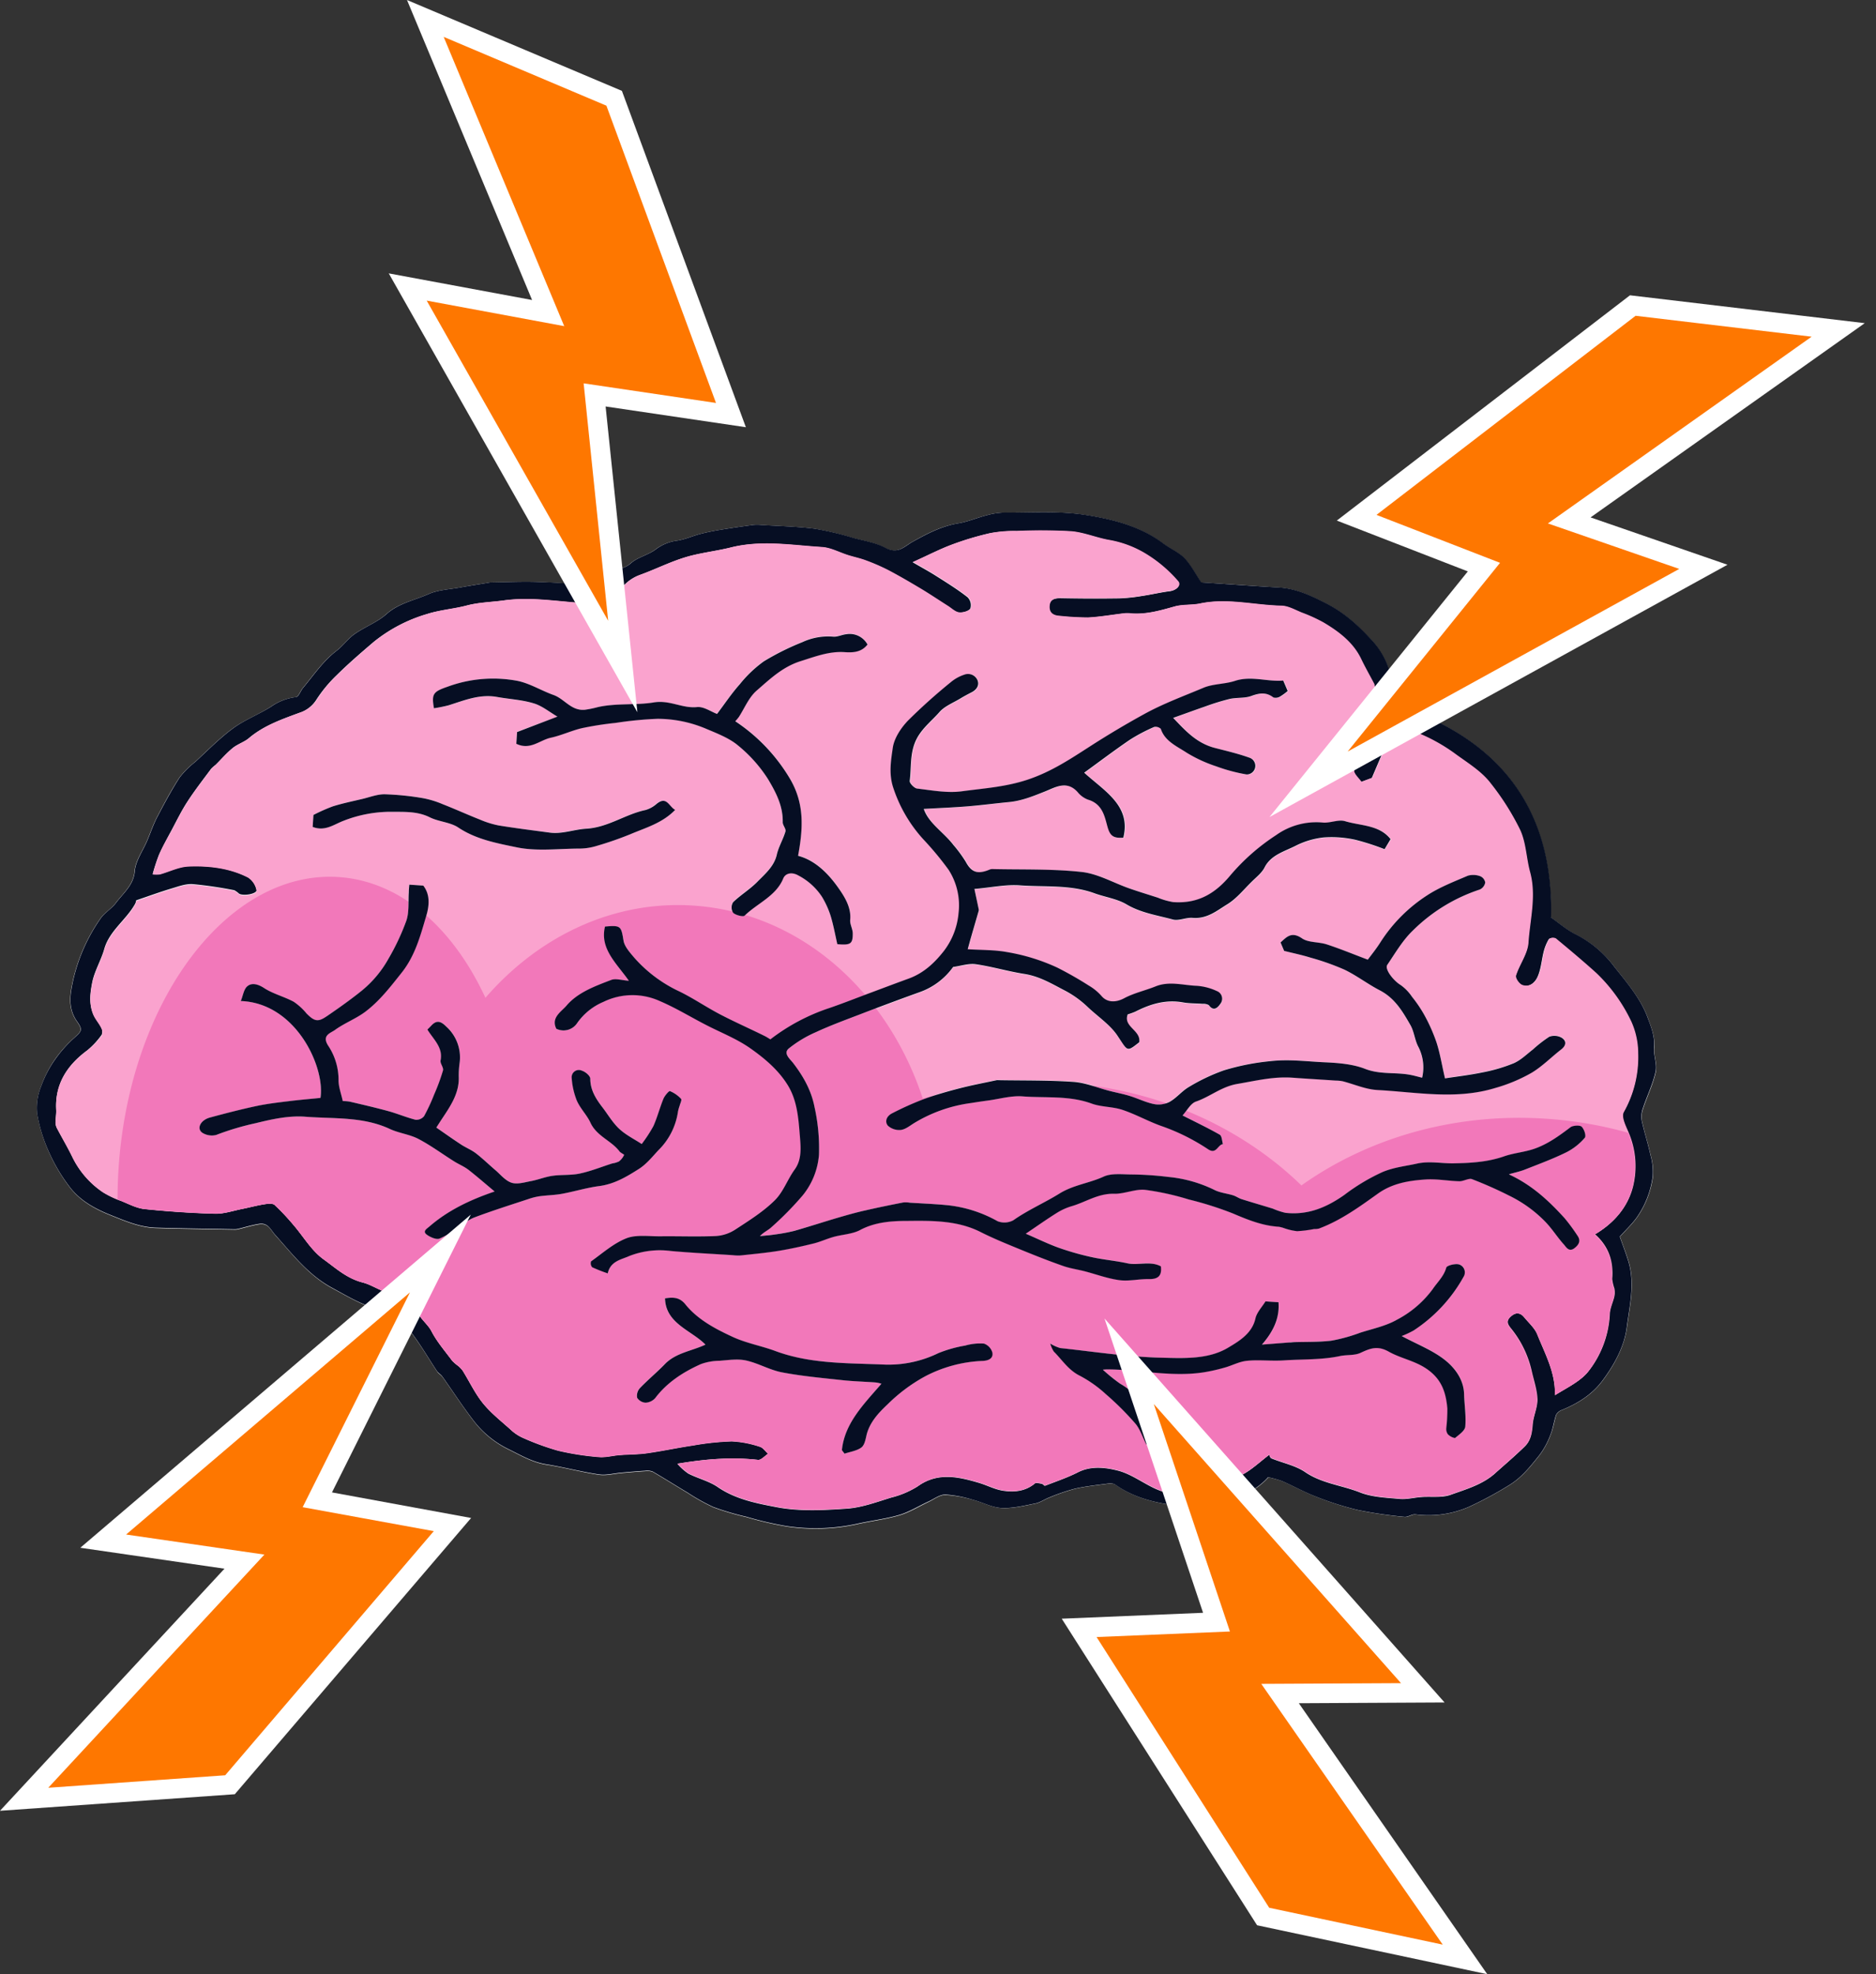
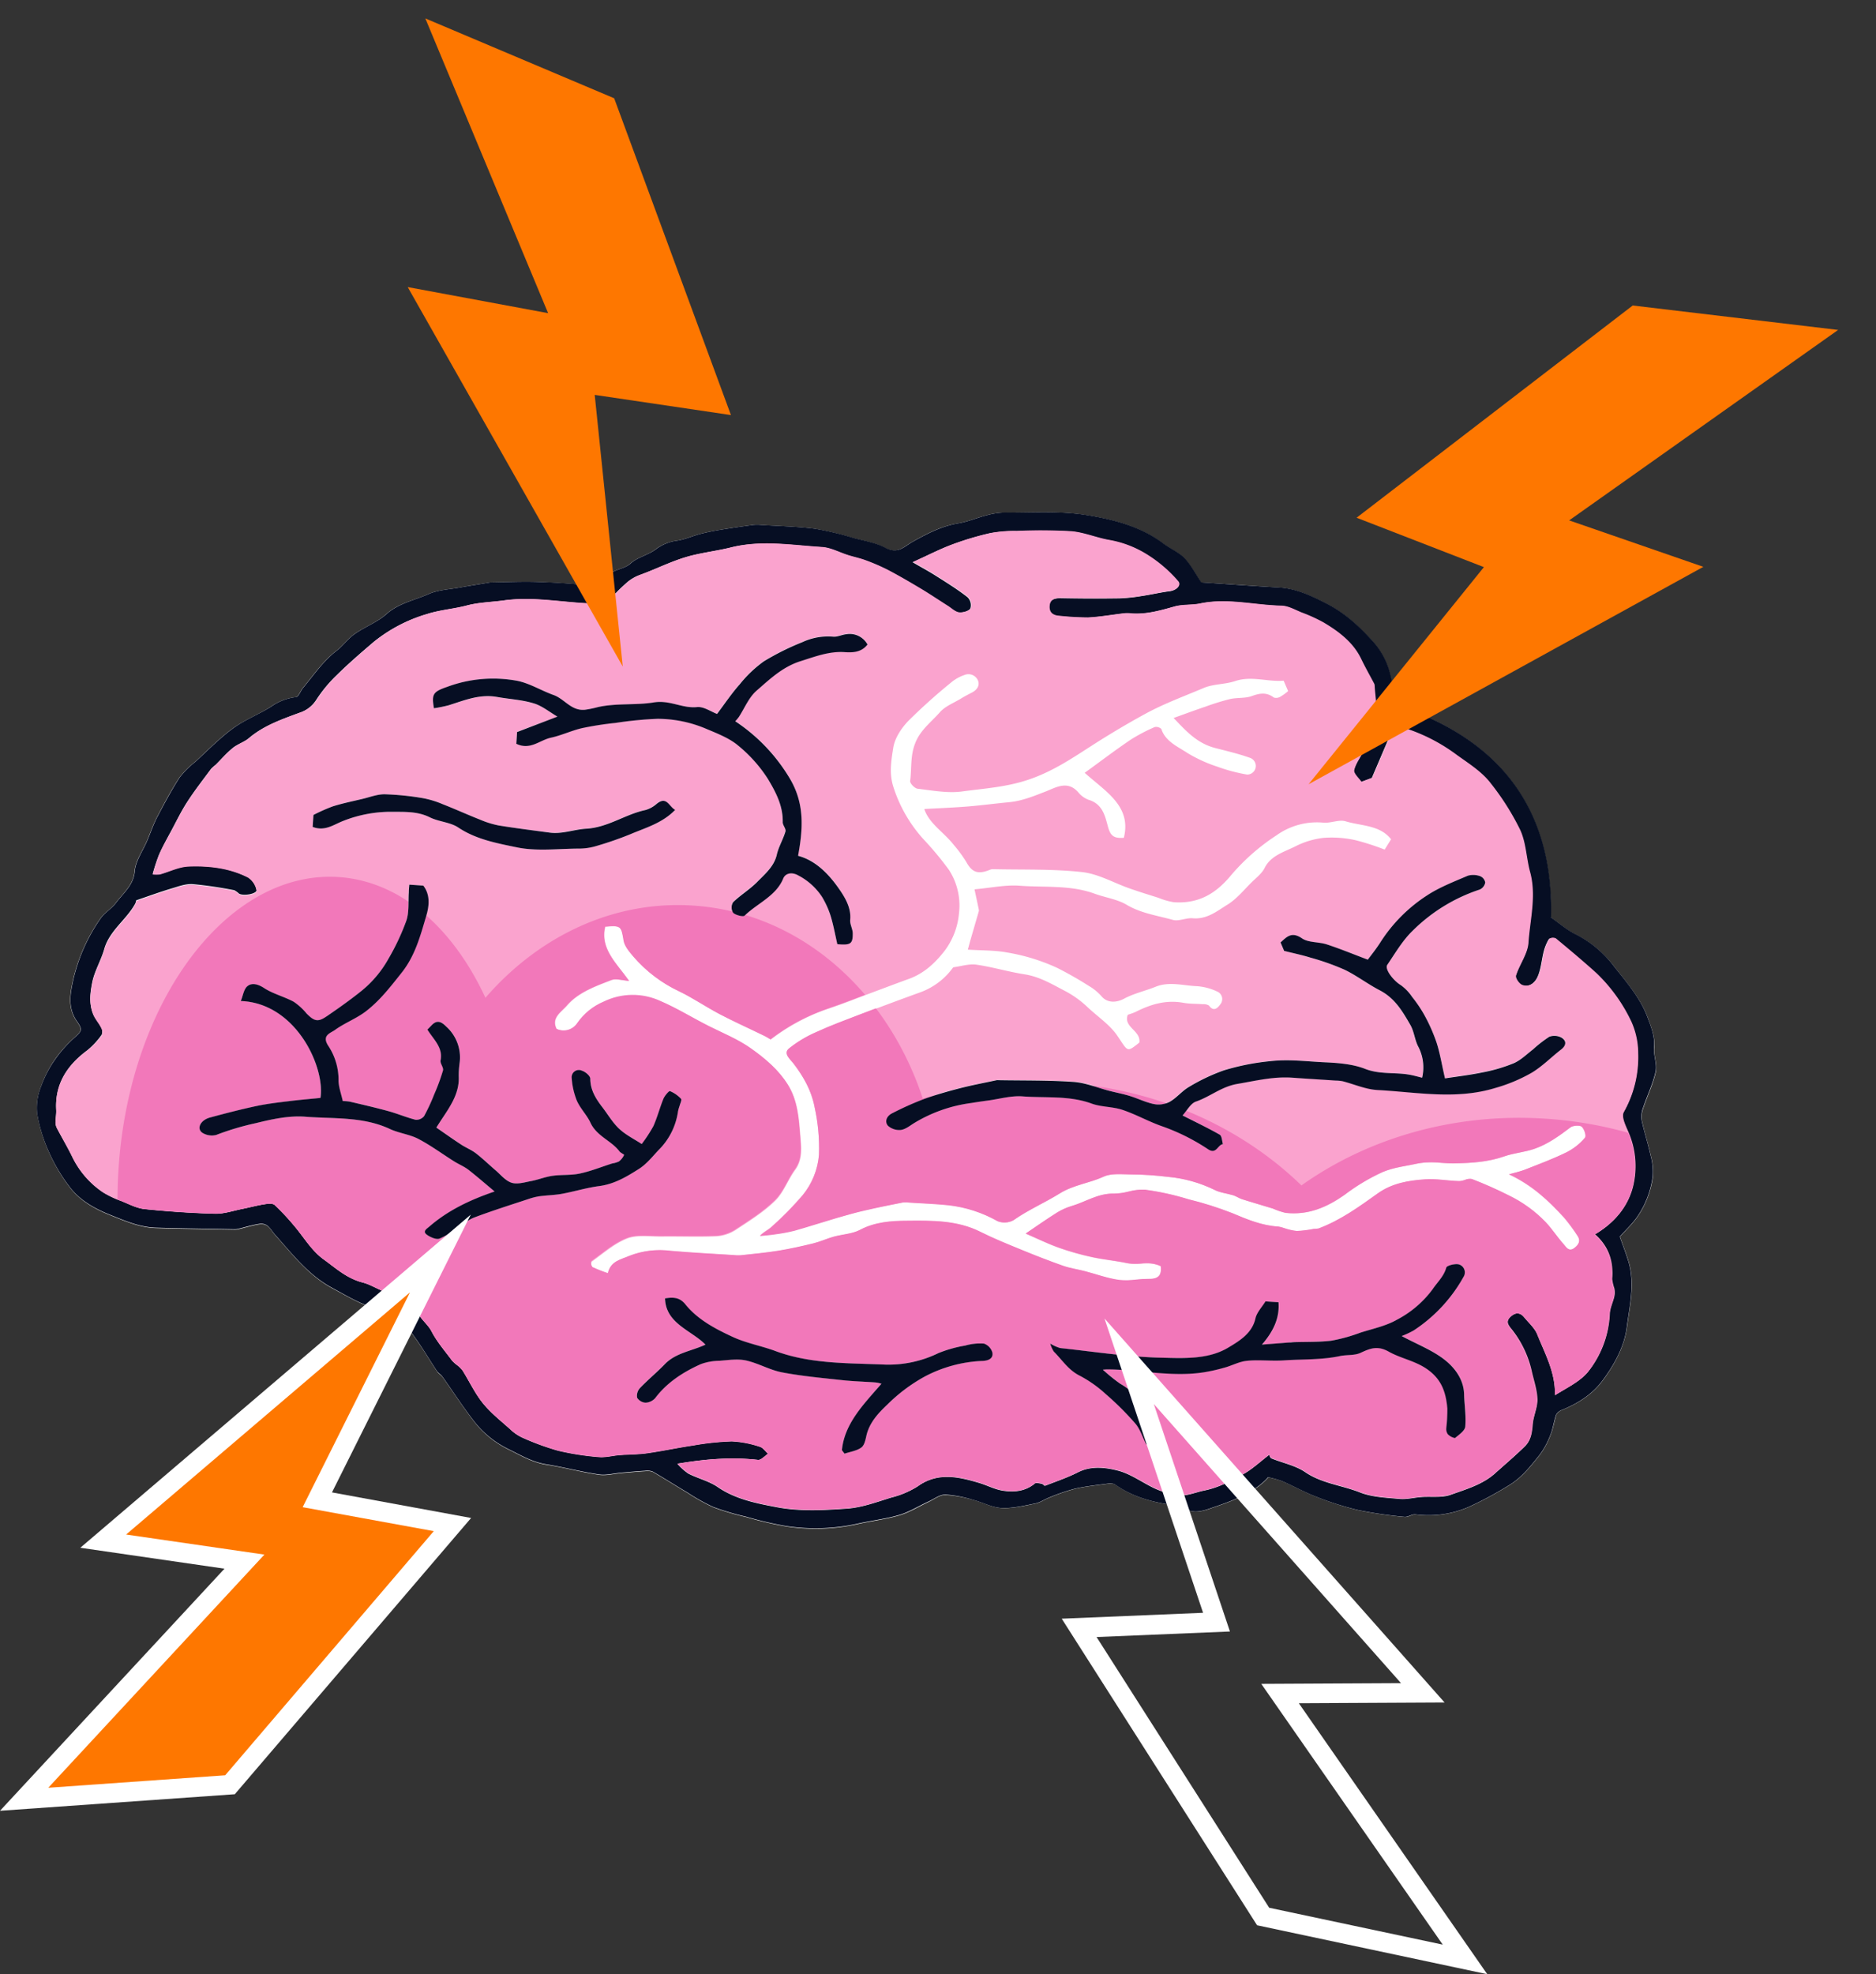
<svg xmlns="http://www.w3.org/2000/svg" id="Layer_1" data-name="Layer 1" viewBox="0 0 521.65 548.83">
  <rect x="0" y="0" width="521.65" height="548.83" fill="#333333" stroke="none" />
  <defs>
    <clipPath id="clip-path">
      <path d="M37.92,250.4h0M177.07,388.54a3.16,3.16,0,0,1,.81-2.68c2.24-2.33,4.77-4.42,7-6.73,3-3.05,7.34-3.54,11.2-5.33-3.91-4-11.06-5.83-11.25-12.86,2.45-.4,4.13-0.24,5.68,1.68,3.39,4.2,8.29,6.8,13.23,9.07,3.7,1.7,7.9,2.45,11.76,3.88,9.83,3.65,20.22,3.33,30.43,3.78a31.72,31.72,0,0,0,14.89-3.18,35.66,35.66,0,0,1,7.48-2.11,15.1,15.1,0,0,1,5.21-.55,3.7,3.7,0,0,1,2.33,2.43c0.35,1.6-.91,2.32-2.7,2.39A37.54,37.54,0,0,0,257,382.76a46.23,46.23,0,0,0-10.18,7.64c-2.57,2.41-5.07,5.1-5.89,8.68-0.27,1.18-.54,2.69-1.43,3.35-1.25.92-3.08,1.17-4.66,1.71l-0.75-1c0.76-7.5,6.08-12.75,11-18.46a10.4,10.4,0,0,0-1.57-.35c-3.14-.23-6.29-0.31-9.41-0.65-5.57-.61-11.18-1.11-16.67-2.16-3.44-.66-6.6-2.55-10-3.31-2.33-.51-4.92-0.1-7.38.08a15.86,15.86,0,0,0-5.15.9c-5,2.23-9.48,5.15-12.73,9.46a3.86,3.86,0,0,1-2.69,1.28h0a3,3,0,0,1-2.35-1.39m181.49-15.36c0.44,0,.88-0.08,1.32-0.09,3.45-.11,6.95,0,10.34-0.4a46.25,46.25,0,0,0,8-2.21c3.46-1.11,7.2-1.88,10.25-3.63a29,29,0,0,0,9.91-8.47c1.36-2,3.14-3.61,3.79-6,0.15-.58,2.51-1.2,3.54-0.89a2.32,2.32,0,0,1,1.27,3.45,42.46,42.46,0,0,1-13.86,14.9,25.35,25.35,0,0,1-3.34,1.56c4.26,2.3,8.73,4,12.17,6.79,2.79,2.26,5.08,5.48,5.19,9.37,0.08,3,.59,6,0.33,9-0.1,1.16-1.74,2.26-2.86,3.2a3.73,3.73,0,0,1-2-1.07,2.58,2.58,0,0,1-.42-1.75,45,45,0,0,0,.29-5.43c-0.42-4.49-1.57-8.37-6.28-11.33-3.22-2-6.85-2.66-10-4.43s-5.2-.9-7.89.34c-1.64.76-3.82,0.48-5.7,0.88-5.15,1.09-10.39.85-15.58,1.2-1.6.11-3.19,0.07-4.77,0a41.92,41.92,0,0,0-5.6.1c-2.07.22-4,1.29-6.05,1.86a51.53,51.53,0,0,1-5.47,1.26c-9,1.51-18-.66-27-0.75-0.32,0-.63,0-1.5.09a47.82,47.82,0,0,0,4.94,4,19.33,19.33,0,0,1,7.74,8.2c0.79,1.63,1.86,3.15,2.63,4.79a1.91,1.91,0,0,1-.51,1.63,24.28,24.28,0,0,1-2.66,2.24c-1.1-2.15-1.73-4.28-3.09-5.87a81.2,81.2,0,0,0-8.17-8.13,34.22,34.22,0,0,0-7.19-5.09c-3.25-1.61-4.92-4.41-7.25-6.72a7.63,7.63,0,0,1-1-2.24,11.91,11.91,0,0,0,2.75,1.24c9.32,1,18.64,2.45,28,2.68,6.27,0.15,13.13.54,18.68-2.77,3.17-1.89,6.7-4,7.62-8.15,0.38-1.68,1.82-3.16,2.79-4.73l3.62,0.24c0.35,4.15-1.26,7.93-4.61,11.77l7.65-.59M90.75,282.59c3.19-2.17,6.33-4.4,9.33-6.78a30.82,30.82,0,0,0,7.95-9.33A64.05,64.05,0,0,0,113,255.92c0.81-2.45.49-5.23,0.67-7.87,0-.65.08-1.3,0.14-2.11l3.89,0.25c2,2.59,1.63,5.72.82,8.44-1.64,5.52-3.09,11.12-6.95,15.92-3,3.77-5.95,7.62-9.86,10.61-2.61,2-5.91,3.23-8.58,5.17-1.21.88-3.72,1.46-1.89,4.32a17.19,17.19,0,0,1,2.9,9.67c0,1.81.71,3.64,1.18,5.78a10.81,10.81,0,0,1,2,.15c3.6,0.84,7.21,1.67,10.77,2.65,2.54,0.7,5,1.75,7.54,2.39a2.77,2.77,0,0,0,2.34-1,51.14,51.14,0,0,0,2.81-6.06,55,55,0,0,0,2.45-6.66c0.22-.83-0.84-1.93-0.67-2.8,0.73-3.61-2-5.84-3.66-8.57,0.33-.33.72-0.72,1.1-1.12,1.53-1.64,2.68-1.17,4.16.31a11.51,11.51,0,0,1,3.71,10,25.43,25.43,0,0,0-.25,4c0.15,4.43-2.25,8-4.59,11.51-0.54.82-1.07,1.65-1.65,2.56,2.25,1.55,4.52,3.16,6.85,4.69,1.33,0.88,2.89,1.49,4.14,2.45,1.9,1.46,3.61,3.14,5.43,4.7,1.45,1.24,2.77,2.93,4.5,3.49,1.57,0.51,3.63-.12,5.42-0.46,2-.38,3.91-1.17,5.92-1.46,2.52-.36,5.18-0.11,7.64-0.63,3.09-.66,6-1.85,9-2.8a6.77,6.77,0,0,0,1.88-.56,4.88,4.88,0,0,0,1.42-1.8c0.06-.13-1-0.6-1.29-1-2.25-3-6.33-4.19-8.08-8-1-2.21-3.17-4.25-4-6.7a20.63,20.63,0,0,1-1.21-5.85,2,2,0,0,1,2.85-1.88c1,0.31,2.32,1.45,2.33,2.22,0,3.12,1.54,5.59,3.4,8,1.54,2,2.8,4.23,4.64,5.95s4.15,2.84,6.26,4.23a40.41,40.41,0,0,0,3.26-5c1.09-2.46,1.76-5.09,2.78-7.58,0.35-.85,1.55-2.23,1.8-2.13a8.74,8.74,0,0,1,3.09,2.14c0.29,0.31-.22,1.26-0.39,1.92a12.08,12.08,0,0,0-.44,1.58,18.84,18.84,0,0,1-5.46,10.8c-1.71,1.83-3.32,3.87-5.44,5.21-3.33,2.11-6.74,4.19-11,4.75-3.5.46-6.88,1.51-10.36,2.15-2.07.38-4.21,0.4-6.31,0.69a17.28,17.28,0,0,0-3.08.78c-5,1.65-10,3.23-14.93,5.08-1.85.7-3.38,2.09-5.06,3.15a23.62,23.62,0,0,1-4.73,2.78c-0.88.29-2.41-.36-3.35-1-1.51-1-.21-1.7.59-2.39,5.11-4.43,11.17-7.36,18.12-9.72-2.4-2-4.69-4-7.12-5.91-1.25-1-2.78-1.61-4.14-2.46-3.31-2.08-6.46-4.43-9.93-6.24-2.43-1.27-5.43-1.6-7.94-2.77-7.47-3.48-15.56-2.8-23.43-3.4-4.71-.36-9.27.66-13.88,1.79a75.47,75.47,0,0,0-11,3.28A5,5,0,0,1,56.4,315c-1.86-1.1-.76-3.59,2-4.33,4.25-1.15,8.53-2.26,12.85-3.18,3-.64,6.07-1,9.13-1.37,2.87-.36,5.77-0.6,8.73-0.9,1.34-8.55-6.79-26.37-22.16-26.93,0.65-1.55.83-3.36,1.91-4.17,1.26-1,3-.49,4.65.6,2.47,1.59,5.54,2.35,8.17,3.77a16.72,16.72,0,0,1,3.57,3.25c1.24,1.25,2.1,1.88,3.05,1.88a4.64,4.64,0,0,0,2.49-1m293.13-20.65a43.24,43.24,0,0,1,12.92-13c3.46-2.28,7.51-3.84,11.41-5.51a5.53,5.53,0,0,1,3.42.16,2.3,2.3,0,0,1,1.39,1.76,2.68,2.68,0,0,1-1.5,1.94,47.42,47.42,0,0,0-18.58,11.36c-2.88,2.75-4.91,6.28-7.14,9.56-0.84,1.23,1.74,4.46,3.7,5.63a12.61,12.61,0,0,1,3.17,3.3,35.79,35.79,0,0,1,3.39,5,47.49,47.49,0,0,1,3.35,7.5c1,3,1.49,6.18,2.41,10.14,3.22-.5,6.88-0.92,10.44-1.67a45.16,45.16,0,0,0,8.65-2.54c2-.86,3.59-2.48,5.32-3.81a36.69,36.69,0,0,1,4.59-3.57,4.15,4.15,0,0,1,3.37.24c1.46,0.89,1.39,2.17-.07,3.3-2.76,2.14-5.22,4.67-8.21,6.48a44.91,44.91,0,0,1-10.15,4.24c-10.91,3.33-21.82,1.14-32.72.56-3.27-.18-6.47-1.62-9.71-2.45a10.55,10.55,0,0,0-1.87-.18c-4-.27-8.07-0.51-12.1-0.8-5.23-.37-10.16.86-15.23,1.72-4.5.76-7.57,3.54-11.55,4.91-1.53.53-2.47,2.49-3.74,3.87,3.58,1.82,7,3.45,10.32,5.33,0.64,0.37.63,1.73,0.92,2.63-1.49.2-1.83,3-4.18,1.41a57.67,57.67,0,0,0-13-6.45c-3.67-1.31-7.09-3.25-10.79-4.48-2.72-.91-5.86-0.76-8.54-1.74-6.24-2.28-12.77-1.52-19.15-2-3.17-.26-6.45.72-9.68,1.15-1.66.22-3.31,0.48-5,.74a40.7,40.7,0,0,0-15.65,5.61c-1.14.72-2.33,1.68-3.6,1.83a4.7,4.7,0,0,1-3.56-1.17c-1-1.18-.33-2.72,1.14-3.45a84.85,84.85,0,0,1,8.57-3.86c3.32-1.22,6.75-2.19,10.19-3.09s6.88-1.53,10.33-2.27a2.41,2.41,0,0,1,.54,0c6.95,0.12,13.92,0,20.84.48,3.37,0.24,6.65,1.64,10,2.5,1.88,0.48,3.8.84,5.64,1.41,2.27,0.7,4.44,1.79,6.76,2.26a6.75,6.75,0,0,0,4.29-.61c2-1.13,3.41-3,5.38-4.15a52.75,52.75,0,0,1,9.76-4.63A65.87,65.87,0,0,1,353.33,295c5.11-.58,10,0.1,15,0.32,3.79,0.17,7.81.48,11.24,1.82,4.16,1.63,8.35.9,12.45,1.65,1.11,0.2,2.2.52,3.41,0.82a12.5,12.5,0,0,0-1.18-8.85c-0.89-1.87-1.06-4.05-2.1-5.84-2.13-3.69-4.25-7.41-8.52-9.62-3.36-1.74-6.37-4.08-9.77-5.72a69.44,69.44,0,0,0-9.48-3.36c-2.34-.73-4.77-1.23-7.32-1.87L356.08,262c1.63-1.43,3-3.19,6-1.11,1.76,1.2,4.63.92,6.87,1.66,3.7,1.21,7.3,2.7,11.39,4.24,0.95-1.29,2.35-3,3.51-4.85m-297-32.07,0.22-3.32a48.21,48.21,0,0,1,5.36-2.38c2.7-.85,5.5-1.43,8.27-2.08,2.06-.49,4.14-1.32,6.21-1.29a76.79,76.79,0,0,1,10.6,1.08,26.43,26.43,0,0,1,5.5,1.68c3.48,1.37,6.87,2.91,10.35,4.28a25.73,25.73,0,0,0,5.24,1.63c4.73,0.77,9.49,1.37,14.25,2,3.43,0.43,6.69-.89,10-1.09,6.17-.36,10.85-4,16.54-5.19a8.06,8.06,0,0,0,3.12-1.73c2.84-2.29,3.41.85,5.21,1.73-3.52,3.65-8.15,4.93-12.39,6.73a95.81,95.81,0,0,1-9.35,3.25,16.74,16.74,0,0,1-4.68.76c-5.87,0-11.95.82-17.56-.34s-11.36-2.22-16.3-5.52c-2.21-1.48-5.43-1.6-7.91-2.83-3.57-1.79-7.39-1.48-11.07-1.54a36.1,36.1,0,0,0-13,2.53c-2,.74-3.94,2.1-6.27,2.1a6.16,6.16,0,0,1-2.25-.43M230.67,280.2c3.9-1.34,7.73-2.86,11.6-4.3,3.45-1.29,6.9-2.59,10.36-3.85,4.25-1.54,7.26-4.43,9.84-7.72a20.26,20.26,0,0,0,4.05-10.49,18.24,18.24,0,0,0-2.76-12.05,87.82,87.82,0,0,0-7-8.44,39.56,39.56,0,0,1-8.51-14.76c-1.12-3.77-.49-7.3,0-10.76,0.42-2.66,2.23-5.43,4.21-7.5,3.66-3.83,7.87-7.23,11.94-10.71a11.37,11.37,0,0,1,3.74-2.07,2.88,2.88,0,0,1,3.66,1.52c0.57,1.38-.18,2.62-1.64,3.37-1.06.55-2.11,1.1-3.12,1.72-2,1.21-4.38,2.13-5.81,3.77-2.42,2.76-5.48,4.94-6.9,8.67-1.34,3.52-.92,7-1.39,10.46-0.09.65,1.27,2.06,2.08,2.15,4.1,0.48,8.35,1.29,12.34.76,6.1-.82,12.23-1.21,18.27-3.21,6.57-2.17,11.85-5.68,17.36-9.24q7.47-4.82,15.37-9.15c5.24-2.86,10.8-4.89,16.25-7.19,2.64-1.12,5.91-1,8.68-1.89s5.51-.64,8.22-0.35a27.19,27.19,0,0,0,5.29.23l1.24,2.9a15.94,15.94,0,0,1-2.13,1.55,2.37,2.37,0,0,1-1.83.25c-2-1.54-3.89-1.25-6.15-.42-1.82.67-4,.38-6,0.82a65.47,65.47,0,0,0-6.73,2.07c-2.9,1-5.77,2.06-9,3.2,3.32,3.48,6.44,7,11.53,8.34,3.24,0.85,6.52,1.6,9.65,2.72a2.39,2.39,0,0,1-.77,4.67,47.78,47.78,0,0,1-8.42-2.25,39.18,39.18,0,0,1-8.18-3.76c-2.74-1.81-6.13-3.22-7.23-6.67a2.14,2.14,0,0,0-1.84-.53,47.51,47.51,0,0,0-6.76,3.56c-4.32,2.94-8.46,6.08-12.71,9.16,5.65,5.15,13.11,9.18,10.88,18.07-2.92.22-3.74-.65-4.42-3.11-0.77-2.78-1.37-6.28-5.4-7.46a6.85,6.85,0,0,1-2.87-2.09c-3-3.35-6.15-1.37-9-.23-3.33,1.32-6.58,2.68-10.24,3-3.86.37-7.7,0.88-11.56,1.19s-8,.47-12,0.7c1.35,4,5.55,6.49,8.22,10a36.48,36.48,0,0,1,3.46,4.71c1.55,2.89,3.23,3.55,6.58,2.18a2,2,0,0,1,.76-0.17c8.3,0.2,16.65-.09,24.86.81,4.53,0.49,8.8,3,13.22,4.55,2.65,0.93,5.35,1.75,8,2.6a19.38,19.38,0,0,0,4.31,1.23c6.88,0.47,11.65-2.4,15.81-7.4a58.52,58.52,0,0,1,12.74-11.21,19.28,19.28,0,0,1,12.91-3.52,10,10,0,0,0,2.88-.25,7.45,7.45,0,0,1,3.39-.13c4.34,1.32,9.55,1,12.66,5L385,236.08a68.86,68.86,0,0,0-8.12-2.62,30.54,30.54,0,0,0-8.81-.65,22.79,22.79,0,0,0-7.86,2.35c-3.13,1.58-6.83,2.54-8.58,6-0.76,1.52-2.32,2.71-3.61,4-2.2,2.15-4.17,4.65-6.78,6.25-2.85,1.74-5.59,4.11-9.63,3.76a8.9,8.9,0,0,0-2.5.28,6.62,6.62,0,0,1-3,.18c-4.36-1.19-8.89-1.83-12.91-4.22-2.6-1.55-5.93-2-8.88-3.07-6.72-2.46-13.81-1.7-20.73-2.21-4-.29-8,0.61-12.67,1,0.46,2.15.83,3.88,1.19,5.61a1.07,1.07,0,0,1,0,.49c-0.75,2.6-1.51,5.19-2.26,7.79-0.24.84-.46,1.68-0.79,2.87,3.85,0.25,7.48.15,11,.8A54.5,54.5,0,0,1,294,269a100,100,0,0,1,8.78,5,14.36,14.36,0,0,1,3.5,2.86c1.66,2,4.19,1.8,6.31.66,2.7-1.45,5.87-2.14,8.77-3.31,3.79-1.52,7.63-.3,11.43-0.15a15.72,15.72,0,0,1,5.59,1.46,2.28,2.28,0,0,1,1,3.51c-0.53.71-1.74,2.48-3.22,0.41a3,3,0,0,0-1.75-.37c-1.79-.15-3.62-0.08-5.37-0.4-4.89-.89-9.18.45-13.33,2.56a18.08,18.08,0,0,1-2.12.76c-1.33,3.46,3.73,4.42,3.21,7.74-3.56,2.8-3.13,2.56-6.09-1.86-2.06-3.06-5.52-5.33-8.32-8a27.84,27.84,0,0,0-6.45-4.59c-3.57-1.86-6.9-3.88-11.08-4.53-4.53-.71-9-2.05-13.49-2.7-2-.29-4.17.47-6.32,0.76a19.39,19.39,0,0,1-9.47,7.06q-8.34,3-16.59,6.18c-4.05,1.55-8.14,3.07-12.06,4.87a33.25,33.25,0,0,0-7.57,4.55c-1.64,1.39.35,2.92,1.27,4.13,2.84,3.72,5,7.58,5.89,12.17A52.91,52.91,0,0,1,227.73,321a20.4,20.4,0,0,1-4.52,11.31,89.9,89.9,0,0,1-8.72,8.87c-0.86.82-2.09,1.31-3.18,2.45,1.4-.15,2.81-0.24,4.19-0.46a47.57,47.57,0,0,0,5.38-1C225,341,229,339.7,233,338.52c2.49-.72,5-1.44,7.52-2,3.52-.82,7.07-1.53,10.61-2.23a7.53,7.53,0,0,1,1.88.06c3.59,0.23,7.19.36,10.76,0.73a36.1,36.1,0,0,1,13.63,4.42,5.23,5.23,0,0,0,4.39-.28c4.07-2.86,8.7-4.86,12.87-7.45,3.84-2.37,8.23-2.85,12.17-4.65,2.12-1,5-.67,7.59-0.63a91.27,91.27,0,0,1,10.48.69,37.12,37.12,0,0,1,12.73,3.57c1.57,0.83,3.54,1,5.3,1.55,0.84,0.26,1.58.81,2.43,1.08,2.85,0.9,5.73,1.72,8.59,2.61a20.37,20.37,0,0,0,3.51,1.17c6.32,0.7,11.46-1.53,16.4-5a55.64,55.64,0,0,1,10.63-6.36c3.19-1.32,6.29-1.61,9.49-2.32a23.45,23.45,0,0,1,6.85-.22c1.19,0.08,2.37.16,3.57,0.14,4.73-.08,9.37-0.37,13.87-1.94,2.68-.93,5.65-1.16,8.34-2.08,3.82-1.31,7-3.65,10.11-6,0.69-.52,2.63-0.62,3.11-0.16,0.74,0.71,1.34,2.57.87,3.1a16.71,16.71,0,0,1-5.07,4c-3.72,1.83-7.66,3.29-11.55,4.82-1.42.56-3,.88-4.45,1.31,6.45,3,11.08,7.39,15.38,12.11a49.77,49.77,0,0,1,3.62,4.91c1,1.42.37,2.54-.87,3.47-1.51,1.15-2.27-.29-2.9-1-1.8-2-3.23-4.28-5.08-6.23a36,36,0,0,0-10.24-7.41,111.72,111.72,0,0,0-10.22-4.53,3.31,3.31,0,0,0-2,.24,5.25,5.25,0,0,1-1.61.32c-3.14-.08-6.31-0.71-9.41-0.49-4.69.32-9.22,1.07-13.22,3.93-5.14,3.66-10.29,7.43-16.44,9.73a6.3,6.3,0,0,1-1.32.12,33.82,33.82,0,0,1-4.71.59,16.36,16.36,0,0,1-3.62-.84,8.69,8.69,0,0,0-1.5-.39c-4.55-.28-8.58-1.93-12.69-3.68a95.46,95.46,0,0,0-12.33-3.91,74.19,74.19,0,0,0-12.12-2.67,15,15,0,0,0-4.55.53,17.28,17.28,0,0,1-4,.56c-4.46-.11-7.84,2.28-11.74,3.43a17.06,17.06,0,0,0-4.17,1.87c-2.83,1.77-5.55,3.7-8.67,5.8,3.42,1.47,6.25,2.87,9.23,3.93a76.34,76.34,0,0,0,9.14,2.59c3.28,0.72,6.65,1,9.94,1.71a14.11,14.11,0,0,0,3.75.11,10,10,0,0,1,5.5.72c0.27,2.26-.39,3.61-3.33,3.55a29.48,29.48,0,0,0-3.47.2,20.85,20.85,0,0,1-4.71.1c-3.3-.44-6.48-1.64-9.72-2.48-2-.51-4-0.79-5.9-1.45-3.85-1.35-7.65-2.84-11.41-4.38-3.92-1.61-7.87-3.19-11.63-5.08-6.48-3.26-13.59-3.14-20.46-3.07-4.28,0-8.91.34-13,2.53-2.13,1.13-4.91,1.23-7.36,1.91-1.88.52-3.67,1.36-5.56,1.83-3.25.8-6.54,1.53-9.85,2.07-3.47.56-7,.88-10.49,1.26a12.74,12.74,0,0,1-2.15-.08c-5.74-.37-11.49-0.65-17.21-1.16a23.33,23.33,0,0,0-11.49,1.38c-2.19,1-5.25,1.38-6,4.83a41.87,41.87,0,0,1-4.34-1.71,1.69,1.69,0,0,1-.3-1.63c3.2-2.26,6.22-5,9.84-6.42,2-.79,4.44-0.7,6.86-0.61,0.88,0,1.75.07,2.6,0.06,1.95,0,3.9,0,5.86,0,3.21,0,6.41.05,9.61-.09a11.1,11.1,0,0,0,5.28-1.75c3.84-2.51,7.83-5,11-8.13,2.43-2.37,3.56-5.83,5.58-8.61s1.69-6.18,1.45-9.15c-0.4-4.84-.68-9.92-3.39-14.31-2.55-4.12-6.19-7.26-10.39-10.22-3.62-2.54-7.69-4.17-11.49-6.08-4.56-2.28-8.89-5-13.55-7a18.42,18.42,0,0,0-15.85.18,16.9,16.9,0,0,0-7.28,5.9A4.56,4.56,0,0,1,154.7,286c-1.56-3.11,1.38-4.73,2.86-6.47,3.1-3.64,7.87-5.37,12.41-7.11,1.25-.48,3,0.11,4.9.24-3.4-4.85-8.14-8.88-6.64-15.07,4.41-.4,4.49-0.14,5.15,3.89,0.26,1.58,1.6,3.12,2.74,4.47a38.25,38.25,0,0,0,12.75,9.65c3.88,1.89,7.45,4.34,11.28,6.35,4.09,2.14,8.32,4,12.47,6.06,0.57,0.27,1.09.63,1.59,0.93a55.29,55.29,0,0,1,16.47-8.73m4.62-103.87a5.61,5.61,0,0,1,5.93,2.86c-1.56,2-3.68,2.31-6.29,2.12-4.33-.31-8.26,1.23-12.3,2.5-5.05,1.59-8.55,5-12.18,8.14-2.23,1.92-3.38,4.89-5,7.38a13.94,13.94,0,0,1-1,1.19,49.36,49.36,0,0,1,15.22,16c4.12,7,3.62,13.89,2.25,21.4,4.81,1.28,8.45,5,11.25,9,1.71,2.43,3.57,5.41,3.24,8.81-0.12,1.24.73,2.56,0.71,3.83,0,2.89-.63,3.24-4.29,2.93-0.59-2.57-1.07-5.27-1.87-7.9a24.89,24.89,0,0,0-2.36-5.21,17.53,17.53,0,0,0-6.63-6c-1.74-1-3.56-.66-4.18.85-2,4.9-7.21,6.88-10.76,10.35-0.38.37-2.55-.16-3.18-0.83a2.77,2.77,0,0,1,0-2.92c2.06-2,4.66-3.57,6.68-5.62,2.21-2.25,4.74-4.34,5.48-7.63,0.5-2.2,1.77-4.24,2.4-6.43,0.21-.74-0.77-1.71-0.76-2.57,0.09-4.47-1.82-8.19-4.15-12.07a39.3,39.3,0,0,0-8.29-9.27c-2.37-2-5.66-3.28-8.7-4.56a34.68,34.68,0,0,0-13.7-2.84,102.11,102.11,0,0,0-11.56,1.13,89.67,89.67,0,0,0-9.39,1.46c-2.93.68-5.67,2-8.61,2.65-3.16.65-5.78,3.59-9.68,1.7l0.21-3.26,11.26-4.2c-2.32-1.35-4.28-3-6.57-3.68-3.27-1-6.78-1.17-10.18-1.78-4.87-.88-9.12.94-13.49,2.31a39.07,39.07,0,0,1-4.09.83c-0.71-4-.24-4.61,3.81-6a36.61,36.61,0,0,1,19.44-1.61c3.47,0.72,6.62,2.72,10,3.92,3.08,1.1,4.9,4.46,8.7,4.11a28.86,28.86,0,0,0,3.62-.74c5.13-1.16,10.54-.48,15.52-1.3a15.54,15.54,0,0,1,6.48.6,16.24,16.24,0,0,0,5.58.69c1.86-.19,3.94,1.3,5.53,1.89,2.1-2.77,4-5.64,6.33-8.26a33.93,33.93,0,0,1,6.69-6.37,71.77,71.77,0,0,1,10.7-5.33,17,17,0,0,1,8.56-1.53h0.29c1.09,0,2.21-.57,3.34-0.68m47.37-28.66a36.51,36.51,0,0,0-7.38.6,82.89,82.89,0,0,0-10.7,3.21c-3.42,1.28-6.67,3-10.79,4.83,2.7,1.57,4.68,2.63,6.55,3.83,3,1.9,6,3.76,8.74,5.91a3.15,3.15,0,0,1,.77,3.13c-0.41.73-2.16,1.24-3.23,1.12s-2.06-1.12-3.06-1.76c-2.5-1.59-5-3.25-7.51-4.78-3-1.8-6-3.58-9.15-5.21a56.53,56.53,0,0,0-6.29-2.73c-1.55-.59-3.21-0.92-4.81-1.42-2.44-.76-4.83-2.11-7.3-2.26-8.42-.53-16.84-2-25.31.11-3.47.87-7.08,1.31-10.61,2.17-5.17,1.25-9.68,3.65-14.53,5.41a11.73,11.73,0,0,0-3.53,2,48.92,48.92,0,0,0-4.68,4.64c-1.11,1.23-2.39,1.41-4.07,1.39-8.57-.11-17-2.09-25.71-0.88-3.39.47-6.84,0.52-10.21,1.39-3.65,1-7.53,1.23-11.09,2.38a42.65,42.65,0,0,0-14.81,7.74c-3.52,3-7,6-10.31,9.27A38.18,38.18,0,0,0,88,194.47a8.68,8.68,0,0,1-4.76,3.69c-4.93,1.81-9.92,3.56-14,7C68,206.27,66,206.87,64.65,208c-1.71,1.39-3.13,3.08-4.69,4.62a11.63,11.63,0,0,0-1.27,1.13c-2.24,3-4.56,6-6.6,9.14-1.63,2.5-2.93,5.19-4.33,7.81-1.22,2.29-2.5,4.55-3.55,6.91A52.94,52.94,0,0,0,42.45,243a8.87,8.87,0,0,0,2,0c2.65-.73,5.25-2.08,7.93-2.19,5.72-.23,11.46.44,16.6,3.08a5.49,5.49,0,0,1,2.35,3.53c0.2,1-3.33,1.75-4.78,1.07a7.81,7.81,0,0,0-1.37-1,114.64,114.64,0,0,0-11.57-1.7c-2-.13-4,0.65-6,1.24-3.12.94-6.18,2.06-9.73,3.26a2.91,2.91,0,0,1-.31,1c-2.43,4.4-7.13,7.45-8.56,12.51-0.91,3.22-2.78,6.23-3.39,9.47-0.5,2.64-.9,5.41.17,8.32,0.58,1.58,1.65,2.63,2.32,4a2.4,2.4,0,0,1,.17,2.08A22.34,22.34,0,0,1,24.26,292c-5.75,4.24-9,9.51-8.63,16.49,0.07,1.23-.21,2.47-0.19,3.71a4,4,0,0,0,.55,1.7c1.36,2.58,2.86,5.11,4.13,7.73a24.93,24.93,0,0,0,8.53,9.82,26.34,26.34,0,0,0,5.05,2.39c2.12,0.85,4.26,2,6.48,2.25,6.51,0.67,13.06,1.12,19.6,1.29,2.5,0.07,5-.82,7.54-1.32,2.08-.41,4.13-1,6.23-1.31,0.91-.15,2.27-0.28,2.78.18a62,62,0,0,1,5.23,5.54c2.82,3.25,5,7.19,8.5,9.66,3.28,2.34,6.33,5.24,10.8,6.38,2.89,0.74,5.42,2.84,8.69,3.22A17.55,17.55,0,0,1,114.1,361c0.69,0.28,1.63,1.09,1.61,1.63-0.11,3.24,3,4.88,4.28,7.4,1.5,2.91,3.76,5.5,5.75,8.19a12.45,12.45,0,0,0,1.65,1.43,7.28,7.28,0,0,1,1.3,1.37c1.86,3,3.37,6.25,5.59,9s5,4.92,7.64,7.28a12.3,12.3,0,0,0,3.36,2.3,72.64,72.64,0,0,0,9.93,3.63A75.42,75.42,0,0,0,166.51,405c1.89,0.18,3.85-.38,5.78-0.54,2.55-.2,5.14-0.16,7.66-0.52,4.27-.61,8.49-1.52,12.75-2.15a75.54,75.54,0,0,1,10.76-1.15,29.16,29.16,0,0,1,7.78,1.48c0.93,0.26,1.59,1.34,2.38,2-0.94.61-2,1.83-2.82,1.73-7.42-.85-14.71-0.22-22.38,1.06a16.16,16.16,0,0,0,3,2.67c2.67,1.36,5.79,2.1,8.18,3.75,5,3.43,10.91,4.55,16.51,5.61,6.27,1.19,13,.83,19.44.38,4.18-.3,8.28-1.85,12.32-3.08a25.11,25.11,0,0,0,7.27-3.08c5.53-4,11.26-2.74,17.11-1,2.2,0.65,4.29,1.78,6.53,2.15,3.21,0.53,6.39.21,9-2,0.34-.28,1.29,0,1.93.11,0.33,0.06.71,0.62,0.88,0.55,3.07-1.19,6.22-2.26,9.13-3.73,3.69-1.88,7.66-1.38,11.19-.48s6.76,3.34,10.2,4.95a26.75,26.75,0,0,0,5.41,1.79c3,0.66,5.56-.64,8.35-1.21,4.1-.83,7.47-2.68,10.87-4.56,2.49-1.38,4.57-3.39,7.23-5.41a1.66,1.66,0,0,0,.5,1c3.18,1.31,6.8,2,9.52,3.88,4.62,3.14,10.2,3.63,15.21,5.62,3.34,1.32,7.28,1.46,11,1.8,2,0.18,4-.37,6-0.52,0.9-.07,1.83-0.06,2.76-0.06a15.93,15.93,0,0,0,5.39-.57c4.28-1.54,8.84-2.83,12.28-5.91,2.78-2.49,5.64-4.91,8.29-7.51,1.7-1.66,1.94-3.87,2.14-6.12s1.35-4.52,1.3-6.78c-0.05-2.56-.94-5.11-1.53-7.65A28.72,28.72,0,0,0,420,369.33c-1.14-1.37-1.15-2.28.14-3.4s2.57-1.08,3.66.26c1.29,1.58,3,3.05,3.68,4.84,2.15,5.37,5.08,10.6,4.89,16.83,3.39-2.12,7.29-3.94,9.43-6.86a27.9,27.9,0,0,0,5.7-15.61c0.05-1.66.9-3.28,1.27-4.94a5.94,5.94,0,0,0,0-2.17,12.52,12.52,0,0,1-.61-2.64c0.37-4.7-.8-8.89-4.77-12.44,5.46-3.21,9.18-7.71,10.58-13.31a23.8,23.8,0,0,0-1.35-15.21c-0.74-1.74-1.94-4.12-1.23-5.43a31.17,31.17,0,0,0,4-16.36,21.69,21.69,0,0,0-1.9-8.81,45.65,45.65,0,0,0-9.7-13.47c-3.67-3.32-7.48-6.51-11.31-9.68a2,2,0,0,0-1.8.13,12.89,12.89,0,0,0-1.42,3.4c-0.61,2.36-.74,4.89-1.73,7.1-0.63,1.42-2.17,3.13-4.38,2.32-0.85-.31-1.94-1.91-1.72-2.6,1-3.11,3.26-6.05,3.45-9.15,0.41-6.52,2.24-13,.45-19.65-1.05-3.87-1.09-8.06-2.74-11.67a71,71,0,0,0-8.15-12.91c-2.46-3.26-6.12-5.53-9.54-8a49.2,49.2,0,0,0-15.07-7.62,10.48,10.48,0,0,1-2-.92l-6.38,14.94-3,1.12c-0.69-1.07-2.17-2.33-2-3.25,0.44-1.94,1.87-3.66,2.7-5.54,1.24-2.8,2.84-5.58,3.3-8.52s-0.18-6.33-.34-9.51a1.16,1.16,0,0,0-.12-0.47c-1.2-2.29-2.5-4.54-3.61-6.87-2.18-4.55-6.11-7.56-10.48-10.15a44,44,0,0,0-6-2.74c-1.89-.76-3.85-1.89-5.79-1.93-7.49-.16-14.93-2.2-22.47-0.62-2.3.48-4.83,0.2-7.06,0.82-3.94,1.1-7.81,2.24-12,1.95a10.34,10.34,0,0,0-1.88-.06c-3.41.39-6.81,1-10.23,1.19a77.57,77.57,0,0,1-7.8-.44c-1.84-.09-3-0.79-2.93-2.61,0.07-2,1.41-2.4,3.36-2.36q8,0.15,16,0a47.71,47.71,0,0,0,6.32-.65c2.61-.39,5.19-1,7.81-1.34,1.89-.23,3.28-1.66,2.26-2.76a37.76,37.76,0,0,0-9.18-7.73,29.38,29.38,0,0,0-9.67-3.65c-3.64-.59-7.15-2.15-10.8-2.47-2.13-.18-4.27-0.24-6.42-0.24-2.92,0-5.85.11-8.77,0.16" style="fill:none" />
    </clipPath>
  </defs>
  <title>brain</title>
  <path d="M431.2,255c0.7-28.59-12.77-48.88-42.49-58.8-0.77-3-1.43-5.54-2.07-8.08a21.06,21.06,0,0,0-4.49-9.24c-3.88-4.37-8-8.35-13.52-11.15-4.19-2.13-8.26-4.09-13.08-4.39-7.35-.46-14.69-1-21.6-1.41-1.68-2.48-2.88-4.89-4.71-6.79-1.6-1.66-4-2.64-5.91-4.08-6.31-4.76-14-6.71-21.6-7.9-7.32-1.15-14.94-.58-22.43-0.65a19.8,19.8,0,0,0-5,.75c-2.67.68-5.23,1.8-7.93,2.25-4.73.78-8.72,2.9-12.69,5.13-2.31,1.29-4.07,3.55-7.57,1.67-2.62-1.41-5.82-1.92-8.8-2.71A85.19,85.19,0,0,0,226.57,147c-5-.65-10-0.74-15.05-1.06a11,11,0,0,0-2.14,0c-3,.4-5.93.82-8.89,1.31-1.95.32-3.89,0.7-5.79,1.19-2.21.57-4.32,1.58-6.56,1.88a12.51,12.51,0,0,0-6,2.52c-2.09,1.51-5,2.13-6.85,3.82-2,1.87-5.49,1.48-6.89,4.31-0.7,1.42-2.48,2-4.62,1.81-4.82-.53-9.67-0.83-14.52-1-4.26-.13-8.52.07-12.78,0.13a5.35,5.35,0,0,0-.78.11c-2.61.43-5.23,0.83-7.83,1.31-2.93.53-6.11,0.66-8.72,1.82-3.92,1.75-8.34,2.53-11.7,5.55-2.52,2.26-6,3.56-8.88,5.56-1.86,1.31-3.17,3.26-5,4.64-3.83,2.94-6.4,6.81-9.38,10.38-0.7.84-1.2,2.46-1.93,2.52a15.08,15.08,0,0,0-7,2.71c-3.41,2.15-7.34,3.66-10.54,6-3.8,2.8-7.08,6.19-10.55,9.37a24.57,24.57,0,0,0-4.3,4.31c-2.28,3.54-4.28,7.25-6.22,11-1.1,2.12-1.86,4.39-2.79,6.58-1.2,2.81-3.2,5.54-3.44,8.42-0.33,3.92-3.21,6.11-5.26,8.87-1.19,1.6-3.17,2.71-4.27,4.33a49.06,49.06,0,0,0-7.61,17.17c-0.78,3.65-1.59,7.59,1.08,11.39,1.81,2.58,1.24,2.76-1.34,5.11a35.52,35.52,0,0,0-4.57,5.22A31.15,31.15,0,0,0,11.43,302a15.82,15.82,0,0,0-1.06,7.73,43,43,0,0,0,3.49,11.11,48.14,48.14,0,0,0,5.44,9.09c2.78,3.74,6.8,6.08,11.35,7.9,4.13,1.65,8.16,3.44,12.71,3.58,7.22,0.22,14.44.31,21.66,0.44a4.32,4.32,0,0,0,1.06-.07c2-.47,3.93-1.09,5.94-1.41,2.62-.42,3.19,1.54,4.58,3.09,4.79,5.32,9.19,11.14,15.85,14.71,4.34,2.32,8.8,5.1,13.55,6,5.16,0.95,6.87,4.26,9.17,7.41s4.23,6.48,6.38,9.71c0.39,0.59,1.12,1,1.53,1.55,2.84,4,5.5,8.1,8.48,12a27.35,27.35,0,0,0,9.77,8.09c3.42,1.67,6.69,3.67,10.69,4.28,4.88,0.75,9.67,2.07,14.56,2.79,2,0.3,4.2-.31,6.31-0.49s4.39-.39,6.58-0.52a4.09,4.09,0,0,1,2.1.24c3.26,1.89,6.43,3.91,9.68,5.84a53.9,53.9,0,0,0,7.16,4,73.7,73.7,0,0,0,9.11,2.69,95.67,95.67,0,0,0,11.32,2.63,54.26,54.26,0,0,0,19.36-.62c3.94-.9,8-1.36,11.87-2.49,2.82-.83,5.37-2.43,8-3.67,1.59-.74,3.2-2.05,4.8-2A33.25,33.25,0,0,1,270.7,417c2.65,0.68,5.2,2.12,7.84,2.25,3.1,0.15,6.28-.63,9.37-1.25,1.39-.28,2.6-1.19,4-1.7a55.18,55.18,0,0,1,7.08-2.42c3.07-.7,6.24-1,9.39-1.44a2.83,2.83,0,0,1,1.81.31c5.18,3.69,11.22,5.13,17.52,5.89a2.4,2.4,0,0,1,1.05.13c2.93,2.61,6.34,1.1,8.95.21,5.65-1.92,11.32-4.16,15-8.28a30.24,30.24,0,0,1,3.91,1.09c3.18,1.4,6.22,3.09,9.47,4.34a84.81,84.81,0,0,0,11.57,3.7,120.44,120.44,0,0,0,12.9,1.89c1,0.11,2.09-.79,3.08-0.68a28.13,28.13,0,0,0,14.87-2.12,103.92,103.92,0,0,0,11.14-6c3.49-2.11,5.89-5.18,8.37-8.27a22.08,22.08,0,0,0,3.15-5.77c0.74-1.8,1-3.79,1.61-5.63a3.1,3.1,0,0,1,1.69-1.3c4.49-1.87,8.34-4.3,11.21-8.18,3.36-4.53,6-9.48,6.71-14.72,0.79-6.1,2.36-12.38.38-18.63-0.73-2.3-1.6-4.57-2.32-6.61,1.5-1.66,3.23-3.31,4.61-5.17a25.58,25.58,0,0,0,4.55-11.49,17,17,0,0,0-.62-6c-0.7-3.2-1.74-6.35-2.43-9.55a6.7,6.7,0,0,1,.32-3.38c1.13-3.41,2.76-6.71,3.53-10.19,0.47-2.14-.62-4.54-0.42-6.78,0.25-2.93-.78-5.52-1.74-8.15-1.95-5.34-5.73-9.75-9.26-14.19a30.59,30.59,0,0,0-10.6-9c-2.57-1.23-4.74-3.17-7.13-4.82" style="fill:#fff" />
  <path d="M188.4,407a16,16,0,0,0,3,2.67c2.67,1.36,5.79,2.1,8.18,3.75,5,3.43,10.91,4.55,16.51,5.61,6.27,1.19,13,.83,19.44.38,4.18-.3,8.28-1.85,12.32-3.08a25.13,25.13,0,0,0,7.27-3.08c5.53-4,11.26-2.74,17.11-1,2.2,0.65,4.29,1.78,6.53,2.15,3.21,0.53,6.39.21,9-2,0.33-.28,1.29,0,1.93.11,0.33,0.06.71,0.62,0.88,0.55,3.07-1.19,6.22-2.26,9.13-3.73,3.69-1.88,7.66-1.38,11.19-.48s6.76,3.34,10.2,4.95a26.68,26.68,0,0,0,5.41,1.79c3,0.66,5.56-.64,8.35-1.21,4.1-.83,7.48-2.69,10.87-4.56,2.49-1.38,4.57-3.39,7.23-5.41a1.66,1.66,0,0,0,.5,1c3.18,1.31,6.8,2,9.52,3.88,4.62,3.14,10.2,3.63,15.21,5.62,3.34,1.32,7.27,1.46,11,1.8,2,0.18,4-.37,6.05-0.52,2.73-.2,5.72.25,8.14-0.62,4.28-1.54,8.84-2.83,12.28-5.91,2.78-2.49,5.64-4.91,8.29-7.51,1.7-1.66,1.94-3.87,2.14-6.12s1.34-4.52,1.29-6.78c-0.05-2.55-.94-5.11-1.53-7.65A28.73,28.73,0,0,0,420,369.33c-1.14-1.37-1.15-2.28.14-3.4s2.57-1.08,3.66.26c1.29,1.58,3,3.06,3.68,4.84,2.15,5.37,5.08,10.6,4.89,16.83,3.39-2.12,7.29-3.94,9.44-6.86a27.89,27.89,0,0,0,5.7-15.61c0.05-1.66.9-3.28,1.27-4.94a5.94,5.94,0,0,0,0-2.17,12.51,12.51,0,0,1-.61-2.64c0.37-4.7-.8-8.89-4.77-12.44,5.46-3.21,9.18-7.71,10.58-13.31a23.8,23.8,0,0,0-1.34-15.21c-0.74-1.74-1.94-4.12-1.24-5.43a31.16,31.16,0,0,0,4-16.36,21.69,21.69,0,0,0-1.9-8.81,45.63,45.63,0,0,0-9.7-13.47c-3.67-3.32-7.48-6.51-11.31-9.68a2,2,0,0,0-1.8.13,12.9,12.9,0,0,0-1.42,3.4c-0.61,2.36-.74,4.89-1.73,7.1-0.63,1.42-2.17,3.13-4.39,2.32-0.85-.31-1.94-1.91-1.72-2.6,1-3.11,3.26-6.05,3.45-9.15,0.41-6.52,2.24-13,.45-19.65-1.05-3.87-1.09-8.06-2.74-11.67a71.06,71.06,0,0,0-8.15-12.91c-2.46-3.26-6.12-5.53-9.55-8a49.2,49.2,0,0,0-15.07-7.62,10.51,10.51,0,0,1-2-.92l-6.38,14.94-3,1.12c-0.69-1.06-2.17-2.33-2-3.25,0.44-1.94,1.87-3.66,2.7-5.54,1.24-2.8,2.84-5.58,3.3-8.52,0.49-3.08-.18-6.33-0.34-9.51a1.17,1.17,0,0,0-.12-0.47c-1.2-2.29-2.5-4.54-3.61-6.87-2.18-4.55-6.11-7.56-10.48-10.15a44,44,0,0,0-6-2.74c-1.89-.76-3.85-1.89-5.79-1.94-7.49-.16-14.93-2.2-22.47-0.61-2.3.48-4.82,0.2-7.06,0.82-3.94,1.1-7.81,2.24-12,1.95a10.34,10.34,0,0,0-1.88-.06c-3.41.39-6.81,1-10.23,1.19a77.86,77.86,0,0,1-7.8-.44c-1.84-.09-3-0.79-2.93-2.61,0.07-2,1.41-2.4,3.36-2.36q8,0.16,16,.05a48,48,0,0,0,6.31-.65c2.62-.39,5.19-1,7.81-1.34,1.89-.23,3.28-1.66,2.26-2.76a37.71,37.71,0,0,0-9.18-7.73,29.38,29.38,0,0,0-9.67-3.65c-3.64-.59-7.15-2.15-10.8-2.47a147.68,147.68,0,0,0-15.19-.09,36.36,36.36,0,0,0-7.38.59,83.1,83.1,0,0,0-10.7,3.21c-3.42,1.28-6.67,3-10.79,4.83,2.7,1.57,4.68,2.63,6.55,3.83,3,1.9,6,3.76,8.74,5.91a3.15,3.15,0,0,1,.77,3.13c-0.41.73-2.16,1.24-3.23,1.12s-2.05-1.12-3.06-1.76c-2.5-1.59-5-3.25-7.51-4.78-3-1.8-6-3.58-9.15-5.21a56.65,56.65,0,0,0-6.29-2.73c-1.55-.59-3.21-0.92-4.81-1.42-2.44-.77-4.83-2.11-7.3-2.27-8.42-.53-16.84-2-25.31.11-3.47.87-7.08,1.31-10.62,2.17-5.17,1.25-9.68,3.65-14.53,5.41a11.73,11.73,0,0,0-3.54,2,49.13,49.13,0,0,0-4.68,4.64c-1.11,1.23-2.39,1.41-4.07,1.38-8.57-.11-17-2.09-25.71-0.88-3.39.47-6.84,0.52-10.21,1.39-3.65,1-7.53,1.24-11.09,2.38a42.61,42.61,0,0,0-14.81,7.74c-3.52,3-7,6-10.31,9.27A38.22,38.22,0,0,0,88,194.47a8.68,8.68,0,0,1-4.76,3.7c-4.93,1.81-9.92,3.56-14,7C68,206.27,66,206.87,64.65,208c-1.71,1.39-3.13,3.08-4.69,4.62a11.73,11.73,0,0,0-1.27,1.13c-2.24,3-4.56,6-6.6,9.14-1.63,2.5-2.93,5.19-4.33,7.81-1.22,2.28-2.5,4.55-3.55,6.91A52.92,52.92,0,0,0,42.45,243a8.81,8.81,0,0,0,2,0c2.65-.73,5.25-2.08,7.93-2.19,5.72-.23,11.46.44,16.6,3.08a5.48,5.48,0,0,1,2.35,3.53c0.2,1-3.33,1.74-4.79,1.07a7.74,7.74,0,0,0-1.37-1,114.59,114.59,0,0,0-11.57-1.7c-2-.13-4,0.65-6,1.24-3.12.94-6.18,2.06-9.73,3.26a2.81,2.81,0,0,1-.31,1c-2.43,4.4-7.13,7.45-8.56,12.51-0.91,3.22-2.78,6.23-3.39,9.47-0.5,2.64-.9,5.41.17,8.32,0.58,1.58,1.65,2.63,2.32,4a2.39,2.39,0,0,1,.17,2.08A22.33,22.33,0,0,1,24.26,292c-5.75,4.24-9,9.51-8.63,16.49,0.07,1.23-.21,2.47-0.19,3.71a4,4,0,0,0,.55,1.7c1.36,2.58,2.86,5.11,4.13,7.73a24.92,24.92,0,0,0,8.54,9.82,26.28,26.28,0,0,0,5.05,2.39c2.12,0.85,4.26,2,6.48,2.25,6.51,0.67,13.06,1.12,19.6,1.29,2.5,0.07,5-.82,7.54-1.32,2.08-.41,4.13-1,6.23-1.31,0.91-.15,2.27-0.28,2.79.18a62,62,0,0,1,5.23,5.54c2.82,3.25,5,7.19,8.49,9.66,3.29,2.34,6.33,5.24,10.8,6.38,2.89,0.74,5.42,2.84,8.68,3.22A17.49,17.49,0,0,1,114.1,361a2.68,2.68,0,0,1,1.61,1.63c-0.11,3.24,3,4.88,4.27,7.4,1.5,2.91,3.76,5.5,5.75,8.19a12.46,12.46,0,0,0,1.65,1.43,7.32,7.32,0,0,1,1.3,1.38c1.86,3,3.37,6.25,5.59,9s5,4.92,7.64,7.28a12.33,12.33,0,0,0,3.36,2.3,72.77,72.77,0,0,0,9.93,3.63A75.55,75.55,0,0,0,166.51,405c1.89,0.18,3.85-.38,5.78-0.54,2.55-.2,5.14-0.16,7.66-0.52,4.27-.6,8.48-1.52,12.75-2.15a75.67,75.67,0,0,1,10.76-1.15,29.18,29.18,0,0,1,7.77,1.48c0.93,0.26,1.6,1.34,2.38,2-0.94.61-2,1.83-2.82,1.73-7.42-.85-14.71-0.23-22.38,1.06M431.2,255c2.39,1.64,4.56,3.59,7.13,4.82a30.59,30.59,0,0,1,10.6,9c3.54,4.44,7.32,8.85,9.26,14.19,1,2.64,2,5.23,1.74,8.15-0.19,2.24.89,4.64,0.42,6.78-0.77,3.48-2.4,6.77-3.53,10.19a6.7,6.7,0,0,0-.32,3.38c0.69,3.2,1.73,6.35,2.43,9.55a17,17,0,0,1,.62,6A25.58,25.58,0,0,1,455,338.62c-1.38,1.86-3.11,3.5-4.61,5.17,0.72,2,1.59,4.31,2.32,6.61,2,6.25.42,12.52-.37,18.63-0.68,5.24-3.35,10.19-6.71,14.72-2.88,3.88-6.73,6.31-11.21,8.18a3.1,3.1,0,0,0-1.69,1.3c-0.66,1.84-.87,3.82-1.61,5.63a22.08,22.08,0,0,1-3.15,5.77c-2.49,3.1-4.88,6.16-8.37,8.27a103.92,103.92,0,0,1-11.14,6A28.13,28.13,0,0,1,393.59,421c-1-.11-2.09.79-3.08,0.68a120.44,120.44,0,0,1-12.9-1.89A84.81,84.81,0,0,1,366,416.1c-3.24-1.24-6.29-2.94-9.47-4.34a30.24,30.24,0,0,0-3.91-1.09c-3.68,4.12-9.35,6.36-15,8.28-2.61.89-6,2.4-8.95-.21a2.4,2.4,0,0,0-1.05-.13c-6.3-.76-12.34-2.2-17.52-5.89a2.83,2.83,0,0,0-1.81-.31c-3.14.42-6.32,0.75-9.39,1.44a55.18,55.18,0,0,0-7.08,2.42c-1.35.51-2.57,1.42-4,1.7-3.09.62-6.27,1.4-9.37,1.25-2.64-.13-5.2-1.57-7.84-2.25a33.25,33.25,0,0,0-7.78-1.48c-1.6,0-3.21,1.3-4.8,2-2.68,1.24-5.22,2.84-8,3.67-3.85,1.13-7.93,1.59-11.87,2.49a54.26,54.26,0,0,1-19.36.62,95.67,95.67,0,0,1-11.32-2.63,73.7,73.7,0,0,1-9.11-2.69,53.9,53.9,0,0,1-7.16-4c-3.24-1.92-6.42-3.95-9.68-5.84a4.09,4.09,0,0,0-2.1-.24c-2.2.13-4.39,0.33-6.58,0.52s-4.28.79-6.31,0.49c-4.89-.72-9.68-2-14.56-2.79-4-.62-7.27-2.61-10.69-4.28a27.35,27.35,0,0,1-9.77-8.09c-3-3.91-5.64-8-8.48-12-0.41-.58-1.14-1-1.53-1.55-2.15-3.23-4.09-6.57-6.38-9.71s-4-6.46-9.17-7.41c-4.75-.87-9.21-3.65-13.55-6-6.66-3.57-11.07-9.39-15.85-14.71-1.39-1.55-2-3.51-4.58-3.09-2,.32-4,0.95-5.94,1.41a4.32,4.32,0,0,1-1.06.07c-7.22-.14-14.44-0.22-21.66-0.44-4.55-.14-8.58-1.93-12.71-3.58-4.55-1.82-8.57-4.15-11.35-7.9a48.14,48.14,0,0,1-5.44-9.09,43,43,0,0,1-3.49-11.11A15.82,15.82,0,0,1,11.43,302a31.15,31.15,0,0,1,4.08-7.73,35.52,35.52,0,0,1,4.57-5.22c2.58-2.35,3.15-2.53,1.34-5.11-2.67-3.8-1.86-7.74-1.08-11.39a49.06,49.06,0,0,1,7.61-17.17c1.1-1.63,3.08-2.74,4.27-4.33,2.06-2.76,4.93-4.94,5.26-8.87,0.25-2.88,2.25-5.62,3.44-8.42,0.94-2.19,1.69-4.47,2.79-6.58,1.94-3.72,3.94-7.43,6.22-11a24.57,24.57,0,0,1,4.3-4.31c3.47-3.17,6.75-6.57,10.55-9.37,3.2-2.36,7.13-3.87,10.54-6a15.08,15.08,0,0,1,7-2.71c0.73-.06,1.23-1.68,1.93-2.52,3-3.57,5.55-7.44,9.38-10.38,1.81-1.39,3.12-3.34,5-4.64,2.85-2,6.36-3.3,8.88-5.56,3.36-3,7.78-3.81,11.7-5.55,2.61-1.16,5.78-1.28,8.72-1.82,2.6-.47,5.22-0.87,7.83-1.31a5.35,5.35,0,0,1,.78-0.11c4.26-.06,8.52-0.26,12.78-0.13,4.85,0.15,9.7.45,14.52,1,2.14,0.23,3.92-.39,4.62-1.81,1.39-2.83,4.85-2.43,6.89-4.31,1.83-1.68,4.76-2.31,6.85-3.82a12.51,12.51,0,0,1,6-2.52c2.24-.3,4.35-1.31,6.56-1.88,1.9-.49,3.84-0.87,5.79-1.19,3-.49,5.92-0.91,8.89-1.31a11,11,0,0,1,2.14,0c5,0.32,10.08.42,15.05,1.06a85.19,85.19,0,0,1,10.78,2.58c3,0.79,6.18,1.3,8.8,2.71,3.5,1.88,5.26-.38,7.57-1.67,4-2.22,8-4.34,12.69-5.12,2.71-.45,5.26-1.58,7.93-2.25a19.8,19.8,0,0,1,5-.75c7.49,0.07,15.11-.5,22.43.65,7.59,1.19,15.29,3.14,21.6,7.9,1.91,1.44,4.3,2.42,5.91,4.08,1.83,1.89,3,4.3,4.71,6.79,6.91,0.45,14.26,1,21.6,1.41,4.83,0.3,8.89,2.26,13.08,4.39,5.52,2.81,9.64,6.78,13.52,11.15a21.06,21.06,0,0,1,4.49,9.24c0.64,2.55,1.3,5.08,2.07,8.08,29.72,9.92,43.19,30.21,42.49,58.8" style="fill:#060e23" />
  <path d="M187.71,225.17c-1.81-.88-2.37-4-5.21-1.73a8.07,8.07,0,0,1-3.12,1.73c-5.69,1.24-10.37,4.83-16.54,5.19-3.27.19-6.52,1.51-10,1.09-4.76-.59-9.52-1.19-14.25-2a25.71,25.71,0,0,1-5.24-1.63c-3.47-1.37-6.87-2.92-10.35-4.28a26.42,26.42,0,0,0-5.5-1.68A76.81,76.81,0,0,0,107,220.8c-2.07,0-4.15.8-6.21,1.29-2.77.66-5.57,1.23-8.27,2.08a48.23,48.23,0,0,0-5.36,2.38l-0.22,3.32c3.41,1.32,5.88-.71,8.51-1.67a36.07,36.07,0,0,1,13-2.53c3.68,0.07,7.49-.24,11.07,1.54,2.47,1.24,5.69,1.36,7.91,2.83,4.94,3.3,10.78,4.38,16.3,5.52s11.69,0.39,17.56.34a16.7,16.7,0,0,0,4.68-.76,96.2,96.2,0,0,0,9.35-3.25c4.24-1.8,8.87-3.08,12.39-6.73m46.39,178,0.75,1c1.58-.54,3.41-0.8,4.66-1.71,0.89-.65,1.15-2.16,1.43-3.35,0.82-3.57,3.32-6.27,5.89-8.68A46.21,46.21,0,0,1,257,382.76a37.51,37.51,0,0,1,16.17-4.42c1.78-.07,3-0.79,2.7-2.39a3.7,3.7,0,0,0-2.33-2.43,15,15,0,0,0-5.21.55,35.67,35.67,0,0,0-7.48,2.11A31.72,31.72,0,0,1,246,379.35c-10.21-.45-20.6-0.13-30.43-3.78-3.86-1.43-8.06-2.18-11.76-3.88-4.94-2.27-9.84-4.88-13.23-9.07-1.55-1.92-3.22-2.08-5.68-1.68,0.19,7,7.34,8.86,11.25,12.86-3.86,1.8-8.21,2.28-11.2,5.33-2.26,2.31-4.79,4.4-7,6.73a3.17,3.17,0,0,0-.81,2.68,3,3,0,0,0,2.35,1.4,3.86,3.86,0,0,0,2.69-1.28c3.25-4.3,7.71-7.23,12.73-9.46a15.87,15.87,0,0,1,5.15-.9c2.46-.18,5.05-0.59,7.38-0.08,3.43,0.75,6.6,2.65,10,3.31,5.49,1.05,11.1,1.55,16.67,2.16,3.12,0.34,6.27.42,9.41,0.65a10.4,10.4,0,0,1,1.57.35c-4.88,5.71-10.2,11-11,18.46m72.5-22.43c0.87-.05,1.18-0.09,1.5-0.09,9,0.09,18,2.26,27,.75a51.27,51.27,0,0,0,5.47-1.26c2-.57,4-1.64,6.05-1.86,3.41-.37,6.86.1,10.37-0.13,5.19-.35,10.43-0.11,15.58-1.2,1.88-.4,4.06-0.12,5.7-0.88,2.69-1.24,4.89-2,7.89-.34s6.74,2.41,10,4.43c4.71,3,5.87,6.83,6.28,11.33a45.2,45.2,0,0,1-.29,5.43,2.58,2.58,0,0,0,.42,1.75,3.72,3.72,0,0,0,2,1.07c1.12-.94,2.75-2,2.86-3.2,0.27-3-.25-6-0.33-9-0.1-3.89-2.4-7.1-5.19-9.37-3.43-2.79-7.9-4.49-12.17-6.79a25.29,25.29,0,0,0,3.34-1.56,42.46,42.46,0,0,0,13.86-14.9,2.32,2.32,0,0,0-1.27-3.45c-1-.31-3.38.31-3.54,0.89-0.65,2.44-2.43,4.07-3.79,6a29,29,0,0,1-9.91,8.47c-3.05,1.74-6.78,2.52-10.25,3.63a46.14,46.14,0,0,1-8,2.21c-3.4.45-6.89,0.29-10.35,0.41-0.44,0-.88.06-1.32,0.09l-7.65.59c3.35-3.85,5-7.63,4.61-11.77l-3.62-.24c-1,1.58-2.41,3-2.79,4.73-0.92,4.12-4.45,6.26-7.62,8.15-5.55,3.31-12.41,2.93-18.68,2.77-9.34-.23-18.66-1.68-28-2.68a11.85,11.85,0,0,1-2.75-1.24,7.63,7.63,0,0,0,1,2.24c2.33,2.3,4,5.11,7.25,6.72a34.29,34.29,0,0,1,7.19,5.09,81.21,81.21,0,0,1,8.17,8.14c1.37,1.6,2,3.73,3.09,5.87a24.38,24.38,0,0,0,2.66-2.24,1.91,1.91,0,0,0,.5-1.63c-0.76-1.64-1.84-3.15-2.63-4.78a19.33,19.33,0,0,0-7.74-8.2,47.57,47.57,0,0,1-4.94-4M199.38,198.48c-1.59-.59-3.67-2.08-5.53-1.89-4.14.42-7.56-2-12.06-1.29-5,.83-10.39.15-15.52,1.3a28.68,28.68,0,0,1-3.62.74c-3.81.35-5.63-3-8.7-4.11-3.38-1.2-6.53-3.21-10-3.92a36.6,36.6,0,0,0-19.44,1.61c-4,1.38-4.51,2-3.81,6a39.33,39.33,0,0,0,4.09-.83c4.38-1.37,8.63-3.18,13.49-2.31,3.39,0.61,6.91.82,10.18,1.78,2.29,0.68,4.24,2.33,6.57,3.68l-11.26,4.2c-0.08,1.25-.15,2.37-0.21,3.26,3.9,1.89,6.52-1.05,9.68-1.7,2.94-.61,5.68-2,8.61-2.65a89.94,89.94,0,0,1,9.39-1.46,101.91,101.91,0,0,1,11.56-1.13,34.68,34.68,0,0,1,13.7,2.84c3,1.28,6.33,2.52,8.7,4.56a39.31,39.31,0,0,1,8.29,9.27c2.34,3.87,4.25,7.6,4.15,12.07,0,0.85,1,1.83.75,2.57-0.62,2.19-1.9,4.23-2.4,6.43-0.74,3.29-3.26,5.38-5.48,7.63-2,2-4.62,3.6-6.68,5.62a2.76,2.76,0,0,0,0,2.92c0.63,0.67,2.8,1.2,3.18.83,3.55-3.47,8.75-5.45,10.76-10.35,0.62-1.5,2.44-1.86,4.18-.85a17.52,17.52,0,0,1,6.63,6,24.84,24.84,0,0,1,2.36,5.21c0.8,2.62,1.28,5.33,1.87,7.9,3.66,0.3,4.24,0,4.29-2.93,0-1.27-.83-2.59-0.71-3.83,0.34-3.4-1.54-6.38-3.24-8.81-2.8-4-6.44-7.71-11.25-9,1.37-7.51,1.87-14.36-2.25-21.4a49.35,49.35,0,0,0-15.22-16,13.75,13.75,0,0,0,1-1.19c1.65-2.49,2.81-5.46,5-7.38,3.63-3.13,7.13-6.55,12.18-8.14,4-1.27,8-2.81,12.3-2.5,2.61,0.18,4.73-.1,6.29-2.12a5.61,5.61,0,0,0-5.93-2.86c-1.23.13-2.46,0.79-3.63,0.67a17,17,0,0,0-8.56,1.53,71.91,71.91,0,0,0-10.7,5.33,33.9,33.9,0,0,0-6.69,6.37c-2.28,2.62-4.23,5.48-6.33,8.26M401.81,299.79c-0.92-4-1.43-7.12-2.41-10.14a47.58,47.58,0,0,0-3.35-7.5,35.82,35.82,0,0,0-3.39-5,12.6,12.6,0,0,0-3.18-3.3c-2-1.17-4.54-4.4-3.7-5.63,2.23-3.28,4.26-6.82,7.14-9.56a47.44,47.44,0,0,1,18.58-11.36,2.68,2.68,0,0,0,1.5-1.94,2.31,2.31,0,0,0-1.39-1.76,5.53,5.53,0,0,0-3.42-.15c-3.89,1.67-7.95,3.23-11.41,5.51a43.24,43.24,0,0,0-12.92,13c-1.16,1.84-2.57,3.55-3.51,4.85-4.09-1.54-7.69-3-11.39-4.24-2.24-.73-5.11-0.45-6.87-1.66-3-2.08-4.4-.32-6,1.11l0.94,2.32c2.55,0.64,5,1.14,7.32,1.87a69.32,69.32,0,0,1,9.48,3.36c3.41,1.64,6.41,4,9.77,5.72,4.27,2.21,6.39,5.93,8.52,9.62,1,1.78,1.2,4,2.1,5.84a12.5,12.5,0,0,1,1.18,8.85c-1.21-.29-2.3-0.61-3.41-0.82-4.1-.75-8.3,0-12.45-1.65-3.42-1.34-7.45-1.65-11.24-1.82-5-.22-9.85-0.9-15-0.33a65.9,65.9,0,0,0-12.94,2.49,52.78,52.78,0,0,0-9.75,4.63c-2,1.12-3.41,3-5.37,4.15a6.76,6.76,0,0,1-4.29.61c-2.32-.47-4.48-1.56-6.76-2.26-1.85-.57-3.76-0.93-5.64-1.41-3.33-.86-6.61-2.26-10-2.5-6.92-.49-13.89-0.36-20.84-0.48a2.47,2.47,0,0,0-.54,0c-3.45.74-6.93,1.39-10.33,2.27s-6.88,1.87-10.19,3.09a84.32,84.32,0,0,0-8.57,3.86c-1.47.73-2.1,2.27-1.14,3.45a4.7,4.7,0,0,0,3.56,1.17c1.27-.15,2.46-1.11,3.6-1.83a40.69,40.69,0,0,1,15.65-5.61c1.65-.26,3.3-0.51,5-0.74,3.23-.44,6.51-1.41,9.68-1.15,6.38,0.52,12.9-.23,19.15,2,2.68,1,5.82.83,8.55,1.74,3.7,1.24,7.12,3.18,10.79,4.48a57.64,57.64,0,0,1,13,6.45c2.35,1.58,2.69-1.2,4.18-1.41-0.29-.9-0.27-2.26-0.92-2.63-3.28-1.88-6.73-3.51-10.32-5.33,1.27-1.38,2.21-3.35,3.74-3.87,4-1.36,7-4.14,11.55-4.91,5.07-.86,10-2.09,15.23-1.72,4,0.29,8.07.53,12.1,0.8a10.45,10.45,0,0,1,1.87.18c3.24,0.83,6.44,2.28,9.71,2.45,10.9,0.58,21.81,2.78,32.72-.56a44.9,44.9,0,0,0,10.15-4.24c3-1.8,5.45-4.33,8.21-6.48,1.46-1.13,1.53-2.41.07-3.3a4.15,4.15,0,0,0-3.37-.24,36.7,36.7,0,0,0-4.59,3.57c-1.73,1.33-3.33,3-5.32,3.81a45.16,45.16,0,0,1-8.65,2.54c-3.57.75-7.22,1.17-10.44,1.67M95.27,306.11c-0.47-2.14-1.23-4-1.18-5.78a17.19,17.19,0,0,0-2.9-9.67c-1.82-2.86.68-3.45,1.89-4.33,2.68-1.94,6-3.17,8.58-5.17,3.91-3,6.82-6.84,9.86-10.61,3.86-4.8,5.31-10.41,6.95-15.92,0.81-2.72,1.14-5.85-.82-8.44l-3.89-.26c-0.05.82-.09,1.46-0.14,2.11-0.18,2.63.14,5.41-.67,7.87A64,64,0,0,1,108,266.48a30.83,30.83,0,0,1-7.95,9.33c-3,2.37-6.14,4.61-9.33,6.78-2.37,1.61-3.37,1.35-5.54-.84a16.67,16.67,0,0,0-3.57-3.25c-2.62-1.42-5.7-2.18-8.17-3.77-1.69-1.09-3.38-1.56-4.65-.6-1.07.81-1.25,2.62-1.9,4.17,15.36,0.56,23.5,18.39,22.16,26.93-3,.3-5.85.54-8.73,0.9-3.06.38-6.13,0.74-9.13,1.37-4.32.92-8.59,2-12.85,3.18-2.75.75-3.85,3.23-2,4.33a5,5,0,0,0,3.74.51,75.37,75.37,0,0,1,11-3.28c4.6-1.13,9.17-2.15,13.88-1.79,7.87,0.6,16-.07,23.43,3.4,2.51,1.17,5.51,1.5,7.94,2.77,3.47,1.81,6.62,4.15,9.93,6.24,1.36,0.85,2.89,1.5,4.14,2.46,2.43,1.87,4.71,3.9,7.12,5.91-7,2.36-13,5.29-18.12,9.72-0.8.69-2.1,1.4-.59,2.39,0.94,0.61,2.47,1.27,3.35,1a23.62,23.62,0,0,0,4.73-2.78c1.69-1.06,3.21-2.45,5.06-3.15,4.9-1.85,9.93-3.43,14.93-5.08a17.23,17.23,0,0,1,3.08-.78c2.09-.28,4.24-0.31,6.31-0.69,3.47-.63,6.86-1.69,10.35-2.15,4.26-.56,7.68-2.64,11-4.75,2.11-1.34,3.72-3.38,5.44-5.21a18.84,18.84,0,0,0,5.46-10.8,12.13,12.13,0,0,1,.45-1.58c0.17-.65.68-1.61,0.39-1.92a8.75,8.75,0,0,0-3.09-2.14c-0.25-.1-1.45,1.28-1.8,2.13-1,2.49-1.69,5.12-2.78,7.58a40.44,40.44,0,0,1-3.26,5c-2.12-1.39-4.47-2.56-6.26-4.23s-3.1-4-4.64-5.95c-1.86-2.41-3.36-4.88-3.4-8,0-.77-1.36-1.91-2.33-2.22a2,2,0,0,0-2.85,1.88,20.54,20.54,0,0,0,1.21,5.85c0.88,2.46,3,4.5,4,6.7,1.75,3.77,5.83,5,8.08,8,0.33,0.43,1.35.9,1.29,1a4.88,4.88,0,0,1-1.42,1.8,6.77,6.77,0,0,1-1.88.56c-3,.95-6,2.14-9,2.8-2.46.53-5.12,0.27-7.64,0.64-2,.29-3.92,1.08-5.92,1.46-1.79.34-3.86,1-5.42,0.46-1.73-.56-3-2.25-4.5-3.49-1.83-1.55-3.53-3.23-5.44-4.7-1.25-1-2.8-1.58-4.14-2.45-2.33-1.53-4.6-3.14-6.85-4.69,0.58-.9,1.11-1.73,1.65-2.55,2.33-3.56,4.74-7.08,4.59-11.51a25.4,25.4,0,0,1,.25-4,11.51,11.51,0,0,0-3.71-10c-1.48-1.49-2.63-2-4.16-.31-0.37.4-.77,0.79-1.1,1.12,1.63,2.73,4.39,5,3.66,8.57-0.17.86,0.89,2,.67,2.8a55.24,55.24,0,0,1-2.45,6.66,51.38,51.38,0,0,1-2.81,6.05,2.78,2.78,0,0,1-2.34,1c-2.56-.64-5-1.69-7.54-2.39-3.56-1-7.17-1.81-10.77-2.65a10.8,10.8,0,0,0-2-.15m324.37,20.4c1.49-.43,3-0.75,4.45-1.31,3.89-1.53,7.83-3,11.55-4.82a16.7,16.7,0,0,0,5.07-4c0.47-.54-0.14-2.39-0.87-3.1-0.48-.47-2.42-0.36-3.11.16-3.14,2.36-6.3,4.7-10.11,6-2.68.92-5.66,1.15-8.34,2.08-4.5,1.57-9.14,1.86-13.87,1.94-3.45.06-6.8-.72-10.41,0.09-3.19.71-6.3,1-9.49,2.32a55.64,55.64,0,0,0-10.63,6.36c-4.94,3.45-10.09,5.68-16.4,5A20.27,20.27,0,0,1,354,336c-2.86-.88-5.74-1.7-8.59-2.61-0.84-.27-1.58-0.82-2.43-1.08-1.76-.55-3.73-0.72-5.3-1.55a37.13,37.13,0,0,0-12.72-3.57,91.06,91.06,0,0,0-10.48-.69c-2.55,0-5.47-.34-7.59.63-3.94,1.8-8.34,2.27-12.17,4.65-4.17,2.58-8.8,4.59-12.87,7.45a5.23,5.23,0,0,1-4.39.28A36.11,36.11,0,0,0,263.8,335c-3.57-.37-7.17-0.5-10.76-0.73a7.54,7.54,0,0,0-1.88-.06c-3.55.7-7.1,1.41-10.61,2.23-2.53.59-5,1.31-7.52,2-4.06,1.18-8.08,2.46-12.15,3.6a47.63,47.63,0,0,1-5.38,1c-1.39.22-2.79,0.31-4.19,0.46,1.09-1.14,2.32-1.63,3.18-2.46a89.79,89.79,0,0,0,8.72-8.87A20.39,20.39,0,0,0,227.73,321a52.81,52.81,0,0,0-1.21-13.13c-0.85-4.6-3.05-8.45-5.89-12.17-0.92-1.21-2.91-2.74-1.27-4.12a33.23,33.23,0,0,1,7.57-4.55c3.92-1.81,8-3.32,12.06-4.87q8.26-3.16,16.59-6.18a19.41,19.41,0,0,0,9.47-7.06c2.16-.29,4.32-1,6.33-0.76,4.54,0.65,9,2,13.49,2.7,4.18,0.65,7.51,2.67,11.08,4.53a27.88,27.88,0,0,1,6.45,4.59c2.8,2.65,6.26,4.92,8.32,8,3,4.42,2.54,4.66,6.09,1.86,0.52-3.32-4.54-4.28-3.21-7.74a18.13,18.13,0,0,0,2.12-.76c4.15-2.1,8.44-3.45,13.33-2.56,1.75,0.32,3.58.25,5.37,0.39a3,3,0,0,1,1.75.37c1.48,2.07,2.69.3,3.22-.41a2.28,2.28,0,0,0-1-3.51,15.75,15.75,0,0,0-5.59-1.46c-3.8-.15-7.64-1.37-11.43.15-2.9,1.17-6.07,1.86-8.77,3.31-2.11,1.14-4.65,1.31-6.31-.66a14.36,14.36,0,0,0-3.5-2.86,100.42,100.42,0,0,0-8.77-5,54.48,54.48,0,0,0-13.95-4.3c-3.47-.65-7.1-0.55-10.95-0.8,0.33-1.19.54-2,.79-2.87,0.75-2.6,1.51-5.19,2.26-7.79a1.07,1.07,0,0,0,0-.49c-0.36-1.73-.73-3.46-1.19-5.61,4.65-.42,8.71-1.32,12.67-1,6.92,0.51,14-.25,20.73,2.21,2.95,1.08,6.29,1.53,8.88,3.07,4,2.39,8.55,3,12.91,4.22,1.63,0.44,3.67-.62,5.47-0.46,4,0.35,6.77-2,9.63-3.76,2.62-1.6,4.59-4.1,6.78-6.25,1.29-1.26,2.84-2.45,3.61-4,1.75-3.46,5.45-4.43,8.58-6a22.82,22.82,0,0,1,7.86-2.35,30.54,30.54,0,0,1,8.81.65,68.81,68.81,0,0,1,8.12,2.62l1.78-2.87c-3.11-4-8.32-3.67-12.66-5-1.85-.56-4.22.61-6.27,0.37a19.28,19.28,0,0,0-12.91,3.52,58.49,58.49,0,0,0-12.74,11.21c-4.16,5-8.93,7.87-15.81,7.4a19.34,19.34,0,0,1-4.31-1.23c-2.68-.85-5.38-1.67-8-2.6-4.41-1.54-8.69-4.05-13.22-4.55-8.21-.9-16.57-0.61-24.86-0.81a2,2,0,0,0-.76.17c-3.35,1.37-5,.71-6.58-2.18a36.49,36.49,0,0,0-3.46-4.71c-2.67-3.47-6.88-5.93-8.22-10,4-.23,8-0.38,12-0.7s7.7-.83,11.56-1.19c3.66-.35,6.91-1.71,10.24-3,2.89-1.14,6.05-3.12,9,.23a6.82,6.82,0,0,0,2.87,2.09c4,1.18,4.63,4.68,5.4,7.46,0.68,2.46,1.5,3.33,4.42,3.11,2.23-8.89-5.23-12.92-10.88-18.07,4.25-3.08,8.39-6.23,12.71-9.16a47.47,47.47,0,0,1,6.76-3.56,2.14,2.14,0,0,1,1.84.53c1.1,3.45,4.49,4.86,7.23,6.67a39.27,39.27,0,0,0,8.18,3.76,47.86,47.86,0,0,0,8.41,2.25,2.39,2.39,0,0,0,.77-4.67c-3.13-1.12-6.41-1.88-9.65-2.72-5.1-1.33-8.21-4.86-11.53-8.34,3.19-1.14,6.06-2.21,9-3.2a65.44,65.44,0,0,1,6.73-2.07c2-.44,4.17-0.15,6-0.82,2.27-.83,4.14-1.12,6.15.42a2.37,2.37,0,0,0,1.83-.25,16,16,0,0,0,2.13-1.55l-1.24-2.9c-4.44.39-8.91-1.43-13.51,0.12-2.77.93-6,.77-8.68,1.89-5.45,2.31-11,4.33-16.25,7.19s-10.39,5.94-15.37,9.15c-5.52,3.56-10.79,7.06-17.36,9.24-6,2-12.17,2.39-18.27,3.21-4,.54-8.24-0.28-12.34-0.76-0.81-.09-2.17-1.5-2.08-2.15,0.46-3.47,0-6.93,1.39-10.46,1.42-3.73,4.48-5.91,6.89-8.67,1.43-1.63,3.82-2.56,5.81-3.76,1-.62,2.07-1.17,3.12-1.72,1.46-.76,2.21-2,1.64-3.37a2.88,2.88,0,0,0-3.66-1.52,11.35,11.35,0,0,0-3.74,2.07,160.28,160.28,0,0,0-11.94,10.71c-2,2.07-3.8,4.84-4.21,7.5-0.54,3.46-1.17,7,0,10.76a39.57,39.57,0,0,0,8.51,14.76,87.76,87.76,0,0,1,7,8.44,18.24,18.24,0,0,1,2.77,12.05,20.28,20.28,0,0,1-4.05,10.49c-2.58,3.28-5.59,6.17-9.84,7.72-3.47,1.26-6.91,2.56-10.36,3.85-3.86,1.44-7.69,3-11.6,4.3a55.29,55.29,0,0,0-16.47,8.73c-0.5-.3-1-0.66-1.59-0.93-4.16-2-8.39-3.92-12.48-6.06-3.83-2-7.39-4.45-11.28-6.35a38.25,38.25,0,0,1-12.75-9.65c-1.14-1.35-2.48-2.89-2.74-4.47-0.66-4-.74-4.29-5.15-3.89-1.5,6.19,3.25,10.22,6.64,15.07-1.91-.12-3.65-0.71-4.9-0.24-4.55,1.74-9.31,3.47-12.41,7.11-1.48,1.74-4.42,3.36-2.86,6.47a4.55,4.55,0,0,0,5.81-1.53,16.91,16.91,0,0,1,7.29-5.9,18.42,18.42,0,0,1,15.85-.18c4.66,2,9,4.71,13.55,7,3.8,1.9,7.87,3.53,11.49,6.08,4.2,3,7.85,6.1,10.39,10.22,2.72,4.39,3,9.47,3.39,14.31,0.24,3,.67,6.26-1.45,9.15s-3.16,6.23-5.58,8.61c-3.2,3.13-7.19,5.62-11,8.13a11.1,11.1,0,0,1-5.28,1.75c-5.14.23-10.31,0-15.47,0.08-3.18,0-6.72-.52-9.45.56-3.63,1.43-6.64,4.15-9.84,6.42a1.69,1.69,0,0,0,.3,1.63A42,42,0,0,0,169,354c0.79-3.45,3.86-3.88,6-4.83a23.33,23.33,0,0,1,11.49-1.38c5.73,0.51,11.47.79,17.21,1.16a12.53,12.53,0,0,0,2.15.08c3.5-.38,7-0.7,10.49-1.26,3.32-.54,6.6-1.27,9.85-2.07,1.9-.46,3.68-1.3,5.56-1.83,2.45-.68,5.23-0.77,7.36-1.91,4.1-2.18,8.73-2.49,13-2.53,6.87-.07,14-0.19,20.46,3.07,3.76,1.89,7.71,3.47,11.63,5.08,3.76,1.55,7.56,3,11.41,4.38,1.89,0.67,3.94.94,5.9,1.45,3.24,0.84,6.42,2,9.72,2.48,2.66,0.35,5.45-.36,8.18-0.3,2.94,0.07,3.6-1.29,3.33-3.55-3-1.59-6.21-.2-9.25-0.83-3.29-.69-6.67-1-9.94-1.72a76.51,76.51,0,0,1-9.14-2.59c-3-1.06-5.81-2.46-9.23-3.93,3.11-2.1,5.83-4,8.67-5.8a17,17,0,0,1,4.17-1.87c3.9-1.15,7.28-3.54,11.74-3.43,2.86,0.07,5.8-1.35,8.6-1.08a74.18,74.18,0,0,1,12.12,2.67,95.18,95.18,0,0,1,12.33,3.91c4.11,1.74,8.14,3.39,12.69,3.68a8.67,8.67,0,0,1,1.5.39,16.36,16.36,0,0,0,3.62.84,34,34,0,0,0,4.71-.59,6.35,6.35,0,0,0,1.32-.12c6.14-2.29,11.3-6.06,16.44-9.73,4-2.85,8.53-3.6,13.22-3.93,3.1-.21,6.27.42,9.41,0.49,1.2,0,2.62-.92,3.57-0.57a111.54,111.54,0,0,1,10.21,4.53,36,36,0,0,1,10.24,7.41c1.85,2,3.28,4.24,5.08,6.24,0.63,0.7,1.39,2.15,2.9,1,1.23-.93,1.88-2.05.87-3.47a50.23,50.23,0,0,0-3.62-4.91c-4.3-4.72-8.92-9.11-15.38-12.11M188.4,407c7.67-1.28,15-1.91,22.38-1.06,0.86,0.1,1.88-1.12,2.82-1.73-0.79-.7-1.45-1.78-2.38-2a29.19,29.19,0,0,0-7.77-1.48,75.68,75.68,0,0,0-10.76,1.15c-4.27.63-8.48,1.55-12.75,2.15-2.52.36-5.11,0.32-7.66,0.52-1.93.15-3.89,0.71-5.78,0.54a75.56,75.56,0,0,1-11.29-1.76,72.81,72.81,0,0,1-9.93-3.63,12.31,12.31,0,0,1-3.37-2.3c-2.63-2.36-5.47-4.59-7.64-7.28s-3.73-6-5.59-9a7.28,7.28,0,0,0-1.3-1.37,12.4,12.4,0,0,1-1.65-1.43c-2-2.69-4.25-5.28-5.75-8.19-1.3-2.52-4.39-4.16-4.27-7.4,0-.54-0.92-1.35-1.61-1.63a17.49,17.49,0,0,0-4.55-1.32c-3.26-.37-5.8-2.48-8.69-3.22-4.47-1.15-7.51-4-10.8-6.38-3.46-2.47-5.68-6.41-8.5-9.66a61.89,61.89,0,0,0-5.23-5.54c-0.51-.46-1.87-0.33-2.79-0.18-2.1.34-4.14,0.9-6.23,1.31-2.51.5-5,1.38-7.53,1.32-6.54-.17-13.09-0.62-19.6-1.29-2.22-.23-4.36-1.39-6.48-2.25a26.31,26.31,0,0,1-5.05-2.39,24.93,24.93,0,0,1-8.54-9.82c-1.27-2.62-2.77-5.15-4.13-7.73a4,4,0,0,1-.55-1.7c0-1.24.26-2.48,0.19-3.71-0.37-7,2.89-12.24,8.63-16.49a22.4,22.4,0,0,0,4.05-4.21,2.4,2.4,0,0,0-.17-2.08c-0.67-1.36-1.74-2.42-2.32-4-1.07-2.92-.67-5.68-0.17-8.32,0.61-3.24,2.48-6.26,3.39-9.47,1.43-5.06,6.13-8.1,8.56-12.51a2.83,2.83,0,0,0,.31-1c3.55-1.2,6.61-2.32,9.73-3.26,1.94-.58,4-1.37,6-1.24a114.59,114.59,0,0,1,11.57,1.7,7.77,7.77,0,0,1,1.37,1c1.45,0.68,5-.1,4.78-1.07A5.49,5.49,0,0,0,69,244c-5.14-2.64-10.88-3.31-16.6-3.08-2.68.11-5.28,1.46-7.93,2.19a8.81,8.81,0,0,1-2,0,53.16,53.16,0,0,1,1.76-5.43c1-2.36,2.32-4.62,3.55-6.91,1.41-2.62,2.7-5.31,4.33-7.81,2-3.13,4.36-6.11,6.6-9.14A11.72,11.72,0,0,1,60,212.62c1.56-1.55,3-3.23,4.7-4.62,1.39-1.13,3.31-1.73,4.68-2.88,4-3.4,9-5.15,14-7a8.69,8.69,0,0,0,4.76-3.7,38.18,38.18,0,0,1,5.59-6.74c3.29-3.22,6.79-6.26,10.31-9.27a42.61,42.61,0,0,1,14.81-7.74c3.56-1.15,7.44-1.43,11.09-2.38,3.37-.88,6.82-0.92,10.21-1.39,8.67-1.21,17.15.77,25.72,0.88,1.68,0,3-.15,4.07-1.39a49.39,49.39,0,0,1,4.68-4.64,11.73,11.73,0,0,1,3.53-2c4.85-1.76,9.35-4.16,14.53-5.41,3.54-.86,7.15-1.3,10.61-2.17,8.47-2.12,16.89-.64,25.31-0.11,2.47,0.16,4.86,1.5,7.3,2.26,1.59,0.5,3.25.84,4.81,1.42a56.81,56.81,0,0,1,6.29,2.73c3.11,1.64,6.14,3.41,9.15,5.21,2.55,1.53,5,3.19,7.51,4.78,1,0.64,2,1.64,3.06,1.76s2.82-.39,3.23-1.12a3.15,3.15,0,0,0-.77-3.13c-2.76-2.14-5.77-4-8.74-5.91-1.88-1.2-3.85-2.26-6.55-3.83,4.13-1.87,7.37-3.55,10.79-4.83a83.07,83.07,0,0,1,10.71-3.21,36.36,36.36,0,0,1,7.38-.6,147.68,147.68,0,0,1,15.19.09c3.64,0.32,7.15,1.88,10.8,2.47a29.39,29.39,0,0,1,9.67,3.65,37.73,37.73,0,0,1,9.18,7.73c1,1.1-.37,2.53-2.26,2.76-2.62.32-5.2,1-7.81,1.34a48,48,0,0,1-6.31.65q-8,.11-16-0.05c-1.95,0-3.29.36-3.36,2.36-0.06,1.82,1.09,2.52,2.93,2.61a77.83,77.83,0,0,0,7.8.44c3.43-.18,6.82-0.8,10.23-1.19a10.42,10.42,0,0,1,1.88.06c4.2,0.3,8.07-.85,12-1.95,2.23-.62,4.76-0.34,7.06-0.82,7.54-1.58,15,.45,22.47.62,1.94,0,3.9,1.17,5.79,1.93a44.11,44.11,0,0,1,6,2.74c4.37,2.59,8.3,5.6,10.48,10.15,1.11,2.32,2.4,4.58,3.61,6.87a1.16,1.16,0,0,1,.12.47c0.17,3.17.83,6.42,0.34,9.5s-2.07,5.72-3.3,8.52c-0.83,1.88-2.26,3.6-2.7,5.54-0.21.92,1.28,2.19,2,3.25l3-1.12,6.38-14.94a10.48,10.48,0,0,0,2,.93,49.17,49.17,0,0,1,15.07,7.62c3.43,2.47,7.09,4.74,9.55,8a71.08,71.08,0,0,1,8.15,12.91c1.65,3.61,1.69,7.8,2.74,11.67,1.8,6.62,0,13.13-.45,19.65-0.19,3.1-2.47,6-3.45,9.15-0.21.68,0.87,2.28,1.72,2.6,2.21,0.81,3.75-.9,4.38-2.32,1-2.21,1.11-4.74,1.73-7.1a12.94,12.94,0,0,1,1.42-3.4,2,2,0,0,1,1.8-.13c3.83,3.17,7.64,6.36,11.31,9.68a45.65,45.65,0,0,1,9.7,13.47,21.69,21.69,0,0,1,1.9,8.81,31.16,31.16,0,0,1-4,16.36c-0.7,1.31.5,3.69,1.24,5.43a23.79,23.79,0,0,1,1.34,15.21c-1.4,5.6-5.12,10.1-10.58,13.31,4,3.55,5.14,7.74,4.77,12.44a12.57,12.57,0,0,0,.61,2.64,5.92,5.92,0,0,1,0,2.17c-0.37,1.66-1.21,3.28-1.27,4.94a27.9,27.9,0,0,1-5.7,15.61c-2.14,2.93-6.05,4.75-9.43,6.86,0.19-6.23-2.74-11.46-4.89-16.83-0.71-1.78-2.39-3.26-3.68-4.84-1.09-1.34-2.3-1.43-3.66-.26s-1.28,2-.14,3.4a28.74,28.74,0,0,1,5.85,12.19c0.59,2.54,1.47,5.1,1.53,7.65,0,2.25-1.1,4.49-1.3,6.78s-0.44,4.46-2.14,6.12c-2.66,2.6-5.51,5-8.29,7.51-3.44,3.08-8,4.37-12.28,5.91-2.42.87-5.42,0.42-8.14,0.62-2,.15-4.07.7-6,0.52-3.7-.34-7.64-0.48-11-1.8-5-2-10.58-2.48-15.21-5.62-2.72-1.85-6.34-2.57-9.52-3.87a1.67,1.67,0,0,1-.5-1c-2.65,2-4.73,4-7.23,5.41-3.4,1.87-6.77,3.73-10.87,4.56-2.78.56-5.39,1.87-8.35,1.21a26.74,26.74,0,0,1-5.41-1.79c-3.44-1.6-6.59-4-10.2-4.95s-7.49-1.39-11.19.48c-2.9,1.48-6.06,2.54-9.13,3.73-0.17.07-.55-0.49-0.88-0.55-0.64-.13-1.59-0.39-1.93-0.11-2.61,2.2-5.79,2.52-9,2-2.24-.37-4.33-1.5-6.53-2.15-5.85-1.73-11.58-3-17.11,1a25.13,25.13,0,0,1-7.27,3.08c-4,1.23-8.14,2.79-12.32,3.08-6.45.46-13.17,0.81-19.44-.38-5.6-1.06-11.55-2.18-16.51-5.62-2.4-1.66-5.52-2.39-8.19-3.75a16.08,16.08,0,0,1-3-2.67" style="fill:#faa3ce" />
  <g style="clip-path:url(#clip-path)">
    <path d="M521.49,402c3.06-46.75-38-87.49-91.72-91-25.7-1.68-49.57,5.53-67.89,18.55C345.33,313.47,322,302.7,295.6,301a109.64,109.64,0,0,0-39,4.42c-9.8-29.82-34.08-51.71-63.86-53.67-22.32-1.46-43,8.61-57.76,25.64-9-19.45-23.6-32.44-40.86-33.57-30.71-2-58.08,34.25-61.15,81S52.29,411.06,83,413.08c16.73,1.1,32.43-9.22,43.79-26.35,12.34,19.55,32,32.78,54.84,34.28a65.23,65.23,0,0,0,19.72-1.8c14.49,28,45.73,48.59,83.16,51,25.7,1.69,49.57-5.53,67.89-18.55,16.55,16,39.87,26.79,66.29,28.52,53.72,3.52,99.75-31.52,102.81-78.26" style="fill:#f278ba" />
  </g>
-   <path d="M419.65,326.51c6.45,3,11.08,7.39,15.38,12.11a50.22,50.22,0,0,1,3.62,4.91c1,1.42.36,2.54-.87,3.47-1.51,1.15-2.27-.29-2.9-1-1.8-2-3.23-4.29-5.08-6.24a36,36,0,0,0-10.24-7.41,111.54,111.54,0,0,0-10.22-4.53c-0.95-.36-2.37.6-3.57,0.57-3.14-.08-6.31-0.71-9.41-0.49-4.69.32-9.22,1.07-13.22,3.93-5.14,3.67-10.29,7.44-16.44,9.73a6.35,6.35,0,0,1-1.32.12,34,34,0,0,1-4.71.59,16.36,16.36,0,0,1-3.62-.84,8.67,8.67,0,0,0-1.5-.39c-4.55-.29-8.58-1.93-12.69-3.68a95.14,95.14,0,0,0-12.33-3.91,74.2,74.2,0,0,0-12.12-2.67c-2.8-.27-5.74,1.15-8.6,1.09-4.46-.11-7.84,2.28-11.74,3.43a17,17,0,0,0-4.17,1.87c-2.83,1.77-5.55,3.7-8.67,5.8,3.42,1.47,6.25,2.87,9.23,3.93a76.61,76.61,0,0,0,9.14,2.59c3.28,0.72,6.66,1,9.95,1.72,3,0.63,6.24-.76,9.25.83,0.27,2.26-.39,3.61-3.33,3.55-2.73-.06-5.52.65-8.18,0.3-3.3-.44-6.48-1.64-9.72-2.48-2-.51-4-0.79-5.9-1.45-3.85-1.35-7.65-2.84-11.41-4.38-3.92-1.61-7.87-3.19-11.63-5.09-6.48-3.26-13.59-3.14-20.46-3.07-4.29,0-8.91.34-13,2.53-2.13,1.14-4.91,1.23-7.36,1.91-1.88.52-3.67,1.36-5.56,1.83-3.25.8-6.54,1.53-9.85,2.07-3.47.56-7,.88-10.49,1.26a12.53,12.53,0,0,1-2.15-.08c-5.74-.37-11.49-0.65-17.21-1.16A23.33,23.33,0,0,0,175,349.17c-2.19,1-5.25,1.38-6,4.83a41.87,41.87,0,0,1-4.34-1.71,1.69,1.69,0,0,1-.3-1.63c3.2-2.26,6.22-5,9.84-6.42,2.73-1.07,6.27-.52,9.45-0.55,5.16-.06,10.32.15,15.47-0.08a11.1,11.1,0,0,0,5.28-1.75c3.85-2.51,7.83-5,11-8.13,2.43-2.37,3.56-5.83,5.58-8.61s1.69-6.18,1.45-9.15c-0.4-4.84-.68-9.92-3.39-14.31-2.55-4.12-6.19-7.26-10.39-10.22-3.62-2.54-7.69-4.17-11.49-6.08-4.56-2.28-8.89-5-13.55-7a18.42,18.42,0,0,0-15.85.18,16.91,16.91,0,0,0-7.28,5.9A4.55,4.55,0,0,1,154.7,286c-1.56-3.11,1.38-4.73,2.86-6.47,3.11-3.64,7.87-5.37,12.41-7.11,1.24-.48,3,0.11,4.9.24-3.4-4.85-8.15-8.88-6.64-15.07,4.41-.4,4.49-0.14,5.15,3.89,0.26,1.58,1.6,3.12,2.74,4.47a38.25,38.25,0,0,0,12.75,9.65c3.88,1.89,7.45,4.34,11.28,6.35,4.09,2.14,8.32,4,12.48,6.06,0.57,0.28,1.09.63,1.59,0.93a55.29,55.29,0,0,1,16.47-8.73c3.9-1.34,7.73-2.87,11.6-4.3,3.45-1.29,6.9-2.59,10.36-3.85,4.25-1.54,7.26-4.43,9.84-7.72a20.27,20.27,0,0,0,4.05-10.49,18.25,18.25,0,0,0-2.77-12.05,87.77,87.77,0,0,0-7-8.44,39.57,39.57,0,0,1-8.51-14.76c-1.12-3.77-.49-7.3,0-10.76,0.42-2.66,2.23-5.42,4.21-7.5a160.28,160.28,0,0,1,11.94-10.71,11.34,11.34,0,0,1,3.74-2.07,2.88,2.88,0,0,1,3.66,1.53c0.57,1.38-.18,2.62-1.64,3.37-1.06.55-2.11,1.1-3.12,1.72-2,1.21-4.38,2.13-5.81,3.77-2.42,2.76-5.47,4.94-6.89,8.67-1.34,3.52-.92,7-1.39,10.46-0.09.65,1.27,2.06,2.08,2.15,4.1,0.48,8.35,1.29,12.34.76,6.1-.82,12.23-1.21,18.27-3.21,6.57-2.17,11.84-5.68,17.36-9.23q7.47-4.82,15.37-9.15c5.24-2.86,10.8-4.89,16.25-7.19,2.64-1.12,5.91-1,8.68-1.89,4.6-1.55,9.07.27,13.51-.12l1.24,2.9a15.79,15.79,0,0,1-2.13,1.55,2.37,2.37,0,0,1-1.83.25c-2-1.54-3.88-1.25-6.15-.42-1.82.67-4,.38-6,0.82a65.45,65.45,0,0,0-6.73,2.07c-2.9,1-5.77,2.06-9,3.2,3.32,3.48,6.44,7,11.53,8.34,3.24,0.84,6.52,1.6,9.64,2.72a2.39,2.39,0,0,1-.77,4.67,47.78,47.78,0,0,1-8.41-2.25,39.19,39.19,0,0,1-8.18-3.76c-2.74-1.81-6.13-3.22-7.24-6.67a2.14,2.14,0,0,0-1.84-.53,47.58,47.58,0,0,0-6.76,3.56c-4.32,2.94-8.46,6.08-12.71,9.16,5.65,5.16,13.11,9.18,10.88,18.07-2.92.22-3.74-.65-4.42-3.11-0.77-2.78-1.37-6.28-5.4-7.46a6.83,6.83,0,0,1-2.87-2.09c-3-3.35-6.15-1.37-9-.23-3.33,1.32-6.58,2.68-10.24,3-3.86.37-7.7,0.88-11.56,1.19s-8,.47-12,0.7c1.35,4,5.55,6.49,8.22,10a36.48,36.48,0,0,1,3.46,4.71c1.55,2.89,3.23,3.56,6.58,2.18a2,2,0,0,1,.76-0.17c8.3,0.2,16.65-.09,24.86.81,4.53,0.49,8.81,3,13.22,4.55,2.65,0.93,5.35,1.75,8,2.6a19.34,19.34,0,0,0,4.31,1.23c6.88,0.47,11.65-2.41,15.81-7.4a58.47,58.47,0,0,1,12.74-11.21,19.27,19.27,0,0,1,12.91-3.52c2.05,0.24,4.42-.93,6.27-0.37,4.34,1.32,9.55,1,12.66,5L385,236.08a68.81,68.81,0,0,0-8.12-2.62,30.54,30.54,0,0,0-8.81-.65,22.83,22.83,0,0,0-7.86,2.35c-3.13,1.58-6.83,2.54-8.58,6-0.76,1.52-2.32,2.71-3.61,4-2.2,2.15-4.17,4.65-6.78,6.25-2.85,1.74-5.59,4.11-9.63,3.76-1.8-.16-3.84.9-5.47,0.46-4.36-1.19-8.89-1.83-12.91-4.22-2.6-1.54-5.93-2-8.88-3.07-6.71-2.46-13.81-1.7-20.73-2.21-4-.29-8,0.61-12.67,1,0.46,2.15.83,3.88,1.19,5.61a1.07,1.07,0,0,1,0,.49c-0.75,2.6-1.51,5.19-2.26,7.79-0.24.84-.46,1.68-0.79,2.87,3.85,0.25,7.48.15,10.95,0.8A54.48,54.48,0,0,1,294,269a100.43,100.43,0,0,1,8.77,5,14.36,14.36,0,0,1,3.5,2.86c1.66,2,4.19,1.8,6.31.66,2.7-1.45,5.87-2.14,8.77-3.31,3.79-1.52,7.63-.3,11.43-0.15a15.76,15.76,0,0,1,5.59,1.46,2.28,2.28,0,0,1,1,3.51c-0.53.72-1.74,2.48-3.22,0.41a3,3,0,0,0-1.75-.37c-1.79-.15-3.62-0.08-5.37-0.39-4.89-.89-9.18.45-13.33,2.56a18.13,18.13,0,0,1-2.12.76c-1.33,3.46,3.73,4.42,3.21,7.74-3.56,2.8-3.13,2.56-6.09-1.86-2.06-3.06-5.52-5.33-8.32-8a27.85,27.85,0,0,0-6.45-4.59c-3.57-1.86-6.9-3.87-11.08-4.53-4.53-.71-9-2.05-13.49-2.7-2-.29-4.17.47-6.33,0.76a19.4,19.4,0,0,1-9.47,7.06q-8.33,3-16.59,6.18c-4.06,1.55-8.14,3.06-12.06,4.87a33.23,33.23,0,0,0-7.57,4.55c-1.64,1.39.35,2.92,1.27,4.13,2.84,3.72,5,7.58,5.89,12.17A52.9,52.9,0,0,1,227.73,321a20.4,20.4,0,0,1-4.52,11.31,89.67,89.67,0,0,1-8.72,8.87c-0.86.82-2.09,1.31-3.18,2.46,1.4-.15,2.81-0.24,4.19-0.46a47.61,47.61,0,0,0,5.38-1C225,341,229,339.7,233,338.52c2.49-.72,5-1.44,7.52-2,3.52-.82,7.07-1.53,10.61-2.23a7.54,7.54,0,0,1,1.88.06c3.59,0.23,7.18.36,10.76,0.73a36.1,36.1,0,0,1,13.63,4.42,5.23,5.23,0,0,0,4.38-.27c4.07-2.86,8.7-4.86,12.87-7.45,3.84-2.37,8.23-2.85,12.17-4.65,2.12-1,5-.67,7.59-0.63a91.06,91.06,0,0,1,10.48.69,37.11,37.11,0,0,1,12.72,3.57c1.57,0.83,3.54,1,5.3,1.55,0.84,0.27,1.58.82,2.43,1.08,2.85,0.9,5.73,1.73,8.59,2.61a20.27,20.27,0,0,0,3.51,1.17c6.32,0.69,11.46-1.53,16.4-5a55.64,55.64,0,0,1,10.63-6.36c3.19-1.32,6.29-1.61,9.49-2.32,3.62-.8,7,0,10.41-0.09,4.73-.08,9.37-0.37,13.87-1.94,2.68-.93,5.65-1.16,8.34-2.08,3.82-1.31,7-3.65,10.11-6,0.69-.52,2.63-0.63,3.11-0.16,0.73,0.71,1.34,2.57.87,3.1a16.7,16.7,0,0,1-5.07,4c-3.72,1.83-7.66,3.29-11.55,4.82-1.42.56-3,.88-4.45,1.31" style="fill:#060e23" />
  <path d="M95.27,306.11a10.81,10.81,0,0,1,2,.15c3.6,0.84,7.21,1.67,10.77,2.65,2.54,0.7,5,1.75,7.54,2.39a2.78,2.78,0,0,0,2.34-1,51.38,51.38,0,0,0,2.81-6.05,55.25,55.25,0,0,0,2.45-6.66c0.22-.83-0.84-1.94-0.67-2.8,0.73-3.61-2-5.84-3.66-8.57,0.33-.33.72-0.72,1.1-1.12,1.53-1.64,2.68-1.17,4.16.31a11.51,11.51,0,0,1,3.71,10,25.28,25.28,0,0,0-.25,4c0.15,4.43-2.25,8-4.59,11.51-0.54.82-1.07,1.65-1.65,2.55,2.25,1.55,4.52,3.16,6.85,4.69,1.34,0.88,2.89,1.49,4.14,2.45,1.9,1.46,3.61,3.14,5.44,4.7,1.45,1.24,2.77,2.93,4.5,3.49,1.57,0.51,3.63-.12,5.42-0.46,2-.38,3.91-1.17,5.92-1.46,2.52-.36,5.18-0.11,7.64-0.64,3.09-.66,6-1.85,9-2.8a6.77,6.77,0,0,0,1.88-.56,4.87,4.87,0,0,0,1.42-1.8c0.06-.13-1-0.6-1.29-1-2.25-3-6.33-4.19-8.08-8-1-2.21-3.17-4.25-4-6.7a20.6,20.6,0,0,1-1.21-5.85,2,2,0,0,1,2.85-1.88c1,0.31,2.32,1.45,2.33,2.22,0,3.12,1.54,5.59,3.4,8,1.54,2,2.8,4.22,4.64,5.94s4.15,2.84,6.26,4.23a40.44,40.44,0,0,0,3.26-5c1.09-2.46,1.76-5.09,2.78-7.58,0.35-.85,1.55-2.23,1.8-2.13a8.75,8.75,0,0,1,3.09,2.14c0.29,0.31-.22,1.26-0.38,1.92a12.13,12.13,0,0,0-.45,1.58,18.84,18.84,0,0,1-5.46,10.8c-1.71,1.83-3.32,3.87-5.44,5.21-3.33,2.11-6.75,4.19-11,4.75-3.49.46-6.88,1.51-10.35,2.15-2.07.38-4.21,0.4-6.31,0.69a17.26,17.26,0,0,0-3.08.78c-5,1.65-10,3.23-14.93,5.08-1.85.7-3.38,2.09-5.06,3.15a23.62,23.62,0,0,1-4.73,2.77c-0.88.3-2.41-.36-3.35-1-1.51-1-.21-1.7.59-2.39,5.11-4.43,11.17-7.36,18.12-9.72-2.4-2-4.69-4-7.12-5.91-1.25-1-2.78-1.61-4.14-2.46-3.31-2.08-6.46-4.42-9.93-6.24-2.43-1.27-5.43-1.6-7.94-2.77-7.46-3.48-15.56-2.8-23.43-3.4-4.71-.36-9.27.66-13.88,1.79a75.3,75.3,0,0,0-11,3.28A5,5,0,0,1,56.4,315c-1.86-1.1-.76-3.59,2-4.33,4.25-1.15,8.53-2.26,12.85-3.18,3-.64,6.07-1,9.13-1.37,2.87-.36,5.77-0.6,8.73-0.9,1.34-8.54-6.79-26.37-22.16-26.93,0.65-1.55.83-3.36,1.9-4.17,1.26-1,3-.49,4.65.6,2.47,1.59,5.54,2.35,8.17,3.77a16.72,16.72,0,0,1,3.56,3.25c2.17,2.19,3.17,2.45,5.54.84,3.18-2.17,6.33-4.4,9.33-6.78a30.83,30.83,0,0,0,7.95-9.33A64.1,64.1,0,0,0,113,255.92c0.81-2.45.49-5.23,0.67-7.87,0-.65.08-1.3,0.14-2.11l3.89,0.26c2,2.59,1.63,5.72.82,8.44-1.64,5.52-3.08,11.12-6.95,15.92-3,3.77-5.95,7.62-9.86,10.61-2.61,2-5.91,3.23-8.58,5.17-1.21.88-3.72,1.46-1.89,4.33a17.2,17.2,0,0,1,2.9,9.67c0,1.81.71,3.64,1.18,5.78" style="fill:#060e23" />
  <path d="M401.81,299.79c3.22-.5,6.88-0.92,10.44-1.66a45.09,45.09,0,0,0,8.65-2.54c2-.86,3.59-2.48,5.32-3.81a36.6,36.6,0,0,1,4.59-3.57,4.15,4.15,0,0,1,3.37.24c1.46,0.89,1.39,2.17-.07,3.3-2.76,2.14-5.22,4.68-8.21,6.48a45,45,0,0,1-10.15,4.24c-10.91,3.33-21.82,1.14-32.72.56-3.27-.17-6.47-1.62-9.71-2.45a10.45,10.45,0,0,0-1.87-.18c-4-.27-8.07-0.51-12.1-0.8-5.23-.37-10.15.86-15.23,1.72-4.5.76-7.57,3.54-11.55,4.91-1.53.53-2.47,2.49-3.74,3.87,3.59,1.82,7,3.45,10.32,5.33,0.65,0.37.63,1.73,0.92,2.63-1.49.2-1.83,3-4.18,1.41a57.6,57.6,0,0,0-13-6.45c-3.67-1.31-7.09-3.25-10.79-4.48-2.72-.91-5.86-0.76-8.55-1.74-6.24-2.28-12.77-1.52-19.15-2-3.17-.26-6.45.72-9.68,1.15-1.66.22-3.31,0.48-5,.74a40.69,40.69,0,0,0-15.65,5.61c-1.14.72-2.33,1.68-3.6,1.83a4.7,4.7,0,0,1-3.56-1.17c-1-1.18-.33-2.72,1.14-3.45a84.76,84.76,0,0,1,8.57-3.86c3.32-1.22,6.75-2.2,10.19-3.09s6.89-1.53,10.33-2.27a2.41,2.41,0,0,1,.54,0c6.95,0.12,13.92,0,20.84.48,3.37,0.24,6.65,1.64,10,2.5,1.88,0.48,3.79.84,5.64,1.41,2.27,0.7,4.44,1.79,6.76,2.26a6.75,6.75,0,0,0,4.29-.61c2-1.13,3.41-3,5.38-4.15a52.79,52.79,0,0,1,9.76-4.63A65.82,65.82,0,0,1,353.33,295c5.11-.58,10,0.1,15,0.32,3.79,0.17,7.81.48,11.24,1.82,4.15,1.63,8.35.9,12.45,1.65,1.11,0.2,2.2.52,3.42,0.82a12.5,12.5,0,0,0-1.18-8.85c-0.9-1.87-1.07-4.05-2.1-5.84-2.13-3.69-4.25-7.41-8.52-9.62-3.36-1.74-6.37-4.08-9.77-5.72a69.33,69.33,0,0,0-9.48-3.36c-2.34-.73-4.77-1.23-7.32-1.87L356.08,262c1.63-1.43,3-3.19,6-1.11,1.76,1.2,4.63.92,6.87,1.66,3.7,1.21,7.3,2.7,11.39,4.24,0.95-1.29,2.35-3,3.51-4.84a43.22,43.22,0,0,1,12.92-13c3.46-2.28,7.51-3.84,11.41-5.51a5.53,5.53,0,0,1,3.42.15,2.31,2.31,0,0,1,1.39,1.76,2.68,2.68,0,0,1-1.5,1.94,47.43,47.43,0,0,0-18.58,11.36c-2.88,2.75-4.91,6.28-7.14,9.56-0.84,1.23,1.74,4.46,3.7,5.63a12.62,12.62,0,0,1,3.18,3.3,35.82,35.82,0,0,1,3.39,5,47.53,47.53,0,0,1,3.35,7.5c1,3,1.49,6.18,2.41,10.14" style="fill:#060e23" />
  <path d="M199.38,198.48c2.1-2.77,4-5.64,6.33-8.26a33.9,33.9,0,0,1,6.69-6.37,71.82,71.82,0,0,1,10.7-5.33,17,17,0,0,1,8.56-1.53c1.17,0.12,2.4-.54,3.63-0.67a5.61,5.61,0,0,1,5.93,2.86c-1.56,2-3.68,2.31-6.29,2.12-4.33-.31-8.26,1.23-12.3,2.5-5.05,1.59-8.55,5-12.18,8.14-2.23,1.92-3.38,4.89-5,7.38a13.75,13.75,0,0,1-1,1.19,49.36,49.36,0,0,1,15.22,16c4.12,7,3.62,13.89,2.25,21.4,4.81,1.28,8.45,5,11.25,9,1.71,2.43,3.57,5.41,3.24,8.81-0.12,1.24.73,2.56,0.71,3.83,0,2.89-.63,3.24-4.29,2.93-0.59-2.57-1.07-5.27-1.87-7.9a24.91,24.91,0,0,0-2.36-5.21,17.54,17.54,0,0,0-6.63-6c-1.74-1-3.56-.66-4.18.85-2,4.9-7.21,6.88-10.76,10.35-0.38.37-2.55-.16-3.18-0.83a2.77,2.77,0,0,1,0-2.92c2.06-2,4.66-3.57,6.68-5.62,2.21-2.25,4.74-4.34,5.48-7.63,0.5-2.2,1.77-4.24,2.4-6.43,0.21-.74-0.77-1.71-0.76-2.57,0.09-4.47-1.82-8.2-4.15-12.07a39.3,39.3,0,0,0-8.29-9.27c-2.37-2-5.66-3.28-8.7-4.56a34.68,34.68,0,0,0-13.7-2.84,101.88,101.88,0,0,0-11.56,1.13,89.72,89.72,0,0,0-9.39,1.46c-2.93.68-5.67,2-8.61,2.65-3.16.65-5.78,3.59-9.68,1.7l0.21-3.26L155,199.22c-2.32-1.35-4.28-3-6.57-3.68-3.27-1-6.79-1.17-10.18-1.78-4.86-.88-9.11.94-13.49,2.31a39.35,39.35,0,0,1-4.09.83c-0.7-4-.23-4.61,3.81-6a36.61,36.61,0,0,1,19.44-1.61c3.47,0.72,6.62,2.72,10,3.92,3.08,1.1,4.9,4.46,8.7,4.11a28.61,28.61,0,0,0,3.62-.74c5.13-1.16,10.54-.48,15.52-1.3,4.5-.75,7.92,1.71,12.06,1.29,1.86-.19,3.94,1.31,5.53,1.89" style="fill:#060e23" />
  <path d="M306.6,380.71a47.67,47.67,0,0,0,4.94,4,19.33,19.33,0,0,1,7.74,8.2c0.79,1.63,1.86,3.15,2.63,4.79a1.91,1.91,0,0,1-.5,1.63,24.53,24.53,0,0,1-2.66,2.24c-1.09-2.15-1.72-4.28-3.09-5.87a81.31,81.31,0,0,0-8.17-8.13,34.23,34.23,0,0,0-7.19-5.09c-3.25-1.61-4.92-4.41-7.25-6.72a7.61,7.61,0,0,1-1-2.24,11.81,11.81,0,0,0,2.75,1.24c9.32,1,18.64,2.45,28,2.68,6.27,0.15,13.13.54,18.68-2.77,3.17-1.89,6.7-4,7.62-8.15,0.38-1.68,1.82-3.15,2.79-4.73l3.62,0.24c0.35,4.15-1.26,7.93-4.61,11.77l7.65-.59c0.44,0,.88-0.08,1.32-0.09,3.45-.11,6.95,0,10.34-0.41a46.23,46.23,0,0,0,8-2.21c3.47-1.11,7.2-1.88,10.25-3.63a29,29,0,0,0,9.91-8.47c1.36-2,3.14-3.61,3.79-6,0.15-.58,2.5-1.2,3.54-0.89a2.32,2.32,0,0,1,1.27,3.45,42.46,42.46,0,0,1-13.86,14.9,25.28,25.28,0,0,1-3.34,1.56c4.26,2.3,8.73,4,12.17,6.79,2.79,2.26,5.08,5.48,5.18,9.37,0.08,3,.59,6,0.33,9-0.1,1.16-1.74,2.26-2.86,3.2a3.73,3.73,0,0,1-2-1.07,2.57,2.57,0,0,1-.42-1.75,45,45,0,0,0,.29-5.43c-0.42-4.49-1.57-8.37-6.28-11.33-3.22-2-6.85-2.66-10-4.43s-5.2-.9-7.89.34c-1.64.76-3.82,0.48-5.7,0.88-5.14,1.09-10.39.85-15.58,1.2-3.51.24-7-.24-10.37,0.13-2.07.22-4,1.29-6.05,1.86a51.33,51.33,0,0,1-5.47,1.26c-9,1.51-18-.66-27-0.75-0.32,0-.63,0-1.5.09" style="fill:#060e23" />
  <path d="M234.1,403.14c0.76-7.5,6.08-12.75,11-18.46a10.38,10.38,0,0,0-1.57-.35c-3.14-.23-6.29-0.31-9.41-0.65-5.57-.61-11.18-1.11-16.67-2.16-3.44-.66-6.6-2.55-10-3.3-2.33-.51-4.92-0.1-7.38.08a15.84,15.84,0,0,0-5.15.91c-5,2.23-9.48,5.15-12.73,9.46a3.86,3.86,0,0,1-2.69,1.28,3,3,0,0,1-2.35-1.4,3.16,3.16,0,0,1,.81-2.68c2.24-2.33,4.77-4.42,7-6.73,3-3.05,7.34-3.54,11.2-5.33-3.91-4-11.06-5.83-11.25-12.86,2.45-.4,4.13-0.24,5.68,1.68,3.39,4.2,8.29,6.8,13.23,9.07,3.7,1.7,7.9,2.45,11.76,3.88,9.83,3.65,20.22,3.33,30.43,3.78a31.71,31.71,0,0,0,14.89-3.18,35.66,35.66,0,0,1,7.48-2.11,15.08,15.08,0,0,1,5.21-.55,3.7,3.7,0,0,1,2.33,2.43c0.35,1.6-.91,2.32-2.7,2.39A37.52,37.52,0,0,0,257,382.76a46.17,46.17,0,0,0-10.18,7.64c-2.57,2.41-5.07,5.1-5.89,8.67-0.27,1.18-.54,2.69-1.43,3.35-1.25.92-3.08,1.17-4.66,1.71l-0.75-1" style="fill:#060e23" />
  <path d="M187.71,225.17c-3.52,3.65-8.15,4.93-12.39,6.73a95.91,95.91,0,0,1-9.35,3.25,16.74,16.74,0,0,1-4.68.76c-5.87,0-11.95.82-17.56-.34s-11.36-2.22-16.3-5.52c-2.21-1.48-5.43-1.6-7.91-2.83-3.57-1.79-7.39-1.48-11.07-1.54a36.09,36.09,0,0,0-13,2.53c-2.63,1-5.1,3-8.51,1.67l0.22-3.32a48.32,48.32,0,0,1,5.36-2.38c2.7-.85,5.5-1.42,8.27-2.08,2.06-.49,4.14-1.32,6.21-1.29a76.8,76.8,0,0,1,10.6,1.08,26.36,26.36,0,0,1,5.5,1.68c3.48,1.36,6.87,2.91,10.35,4.28a25.77,25.77,0,0,0,5.24,1.63c4.73,0.77,9.49,1.37,14.25,2,3.43,0.43,6.69-.89,10-1.09,6.17-.36,10.85-4,16.54-5.2a8.07,8.07,0,0,0,3.12-1.73c2.84-2.29,3.41.85,5.21,1.73" style="fill:#060e23" />
  <polygon points="113.37 79.81 173.17 185.3 165.37 109.78 203.25 115.39 170.78 27.32 118.27 5.12 152.41 87.06 113.37 79.81" style="fill:#fe7700" />
-   <path d="M177.23,198L108.1,76l39.85,7.4L113.17,0l59.76,25.26,34.47,93.51-39-5.77ZM118.65,83.57l50.46,89-6.82-66,36.8,5.45L168.62,29.38,123.37,10.25l33.52,80.42Z" style="fill:#fff" />
  <polygon points="28.7 428.44 122.45 348.47 88.23 416.93 125.82 423.79 63.96 496.15 6.71 500.18 67.97 434.13 28.7 428.44" style="fill:#fe7700" />
  <path d="M0,503.4l62.42-67.3-40.09-5.82,108.58-92.62-38.6,77.23L131,422,65.29,498.8Zm35.07-76.8,38.45,5.58L13.42,497l49.2-3.47,58-67.87L84.16,419,114,359.28Z" style="fill:#fff" />
  <polygon points="473.64 157.58 363.86 218.03 412.62 157.66 377.22 143.93 454 84.93 511.12 91.72 436.33 144.67 473.64 157.58" style="fill:#fe7700" />
-   <path d="M353,227.14l55.15-68.29-36.43-14.13,81.52-62.63,65.28,7.75-76.24,54L480.35,157Zm29.75-84,34.36,13.33-42.37,52.46,92.2-50.77-36.52-12.64,73.33-51.92-48.95-5.81Z" style="fill:#fff" />
-   <polygon points="395.62 470.62 313.97 378.44 338.27 450.98 300.08 452.57 351.23 532.79 407.36 544.71 355.94 470.82 395.62 470.62" style="fill:#fe7700" />
  <path d="M413.55,548.83l-64-13.6L295.23,450l39.3-1.64-27.41-81.82,94.56,106.75-40.52.21Zm-60.63-18.47,48.25,10.25-50.45-72.49,38.85-.2-68.74-77.6L342,453.56l-37.08,1.54Z" style="fill:#fff" />
</svg>